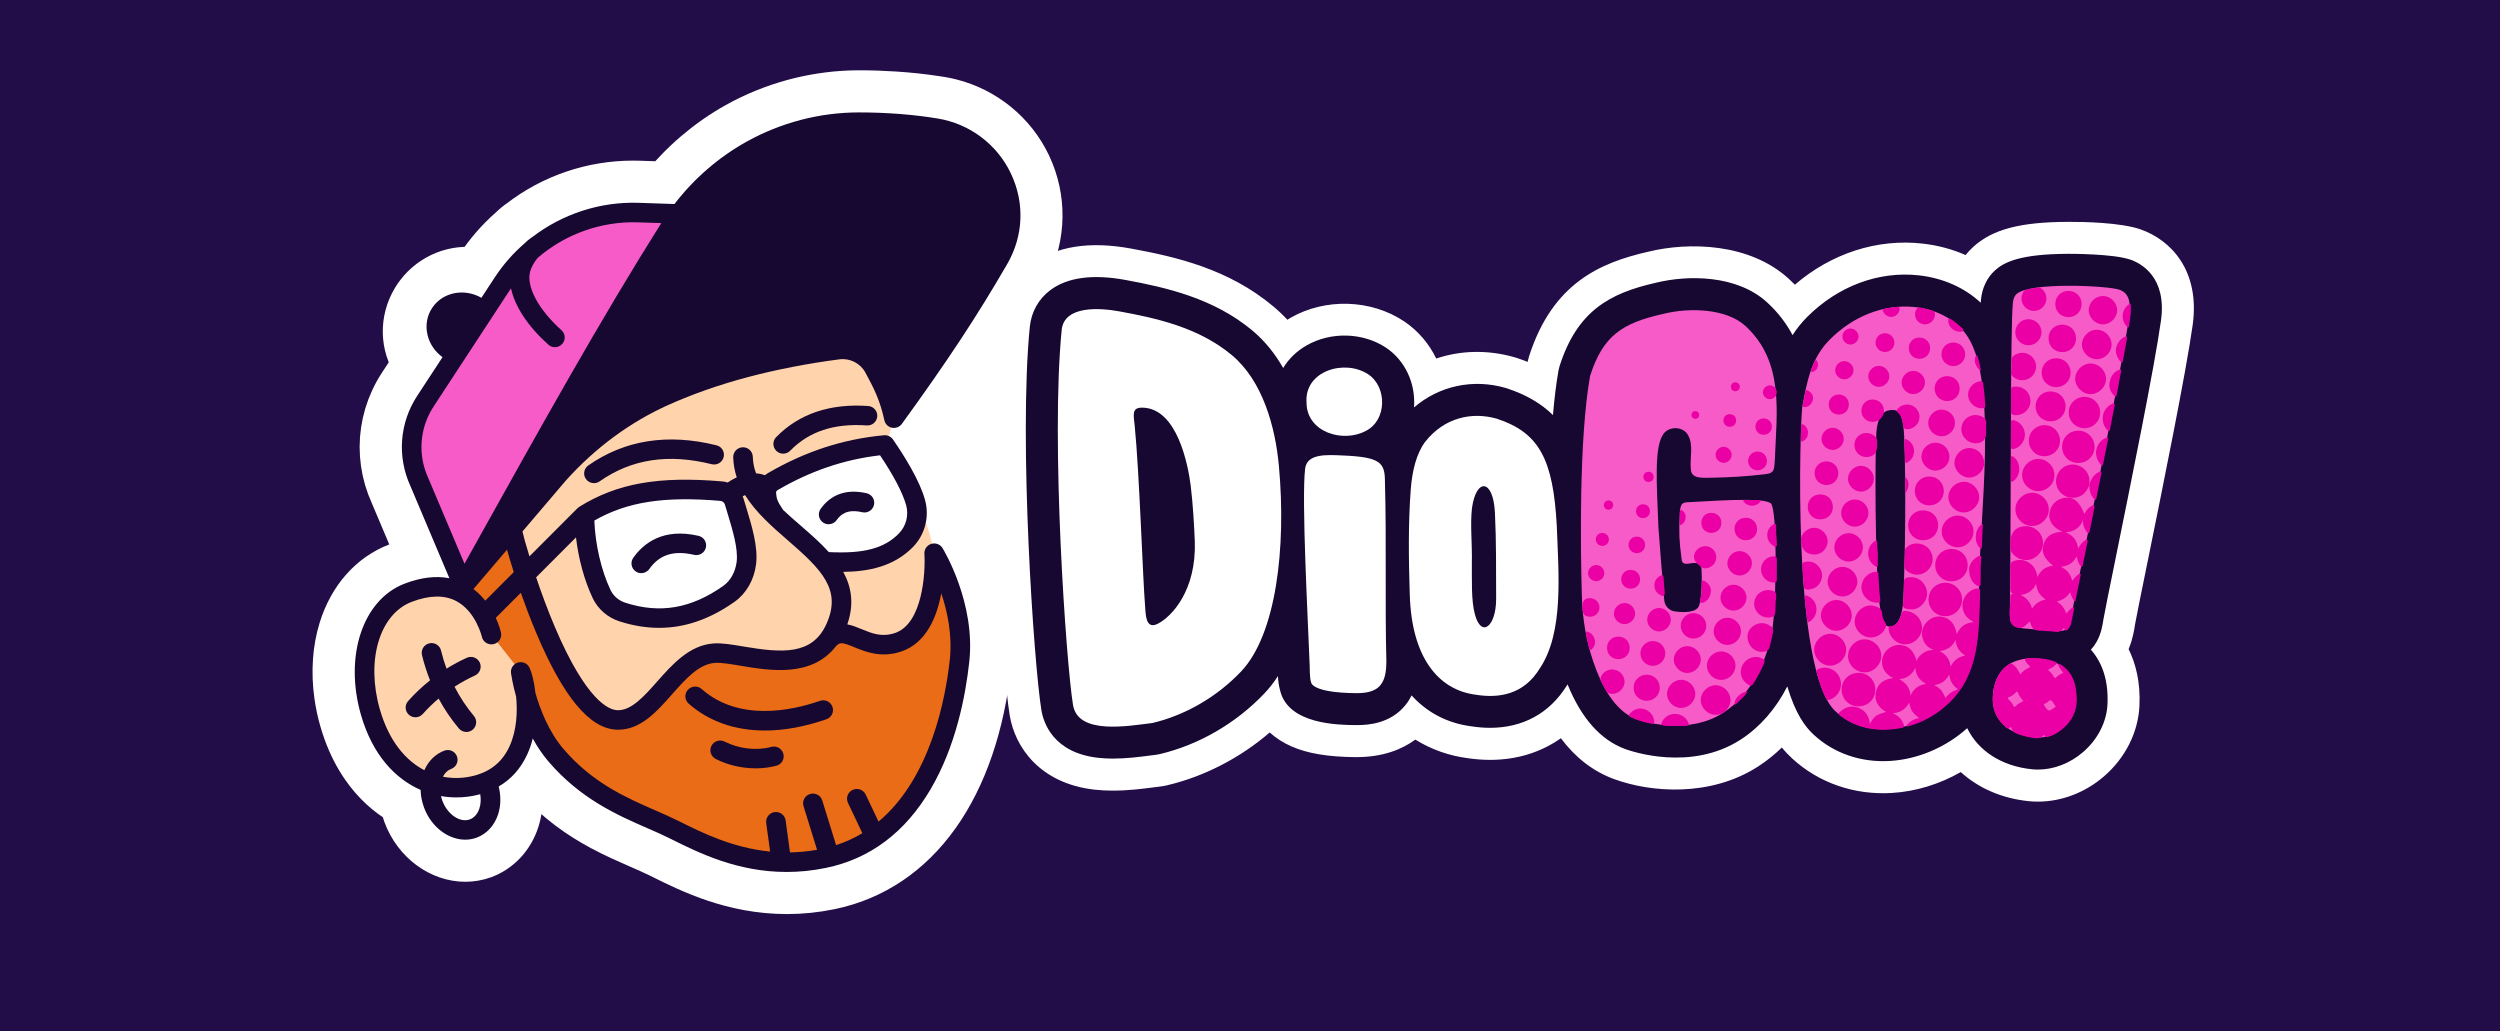
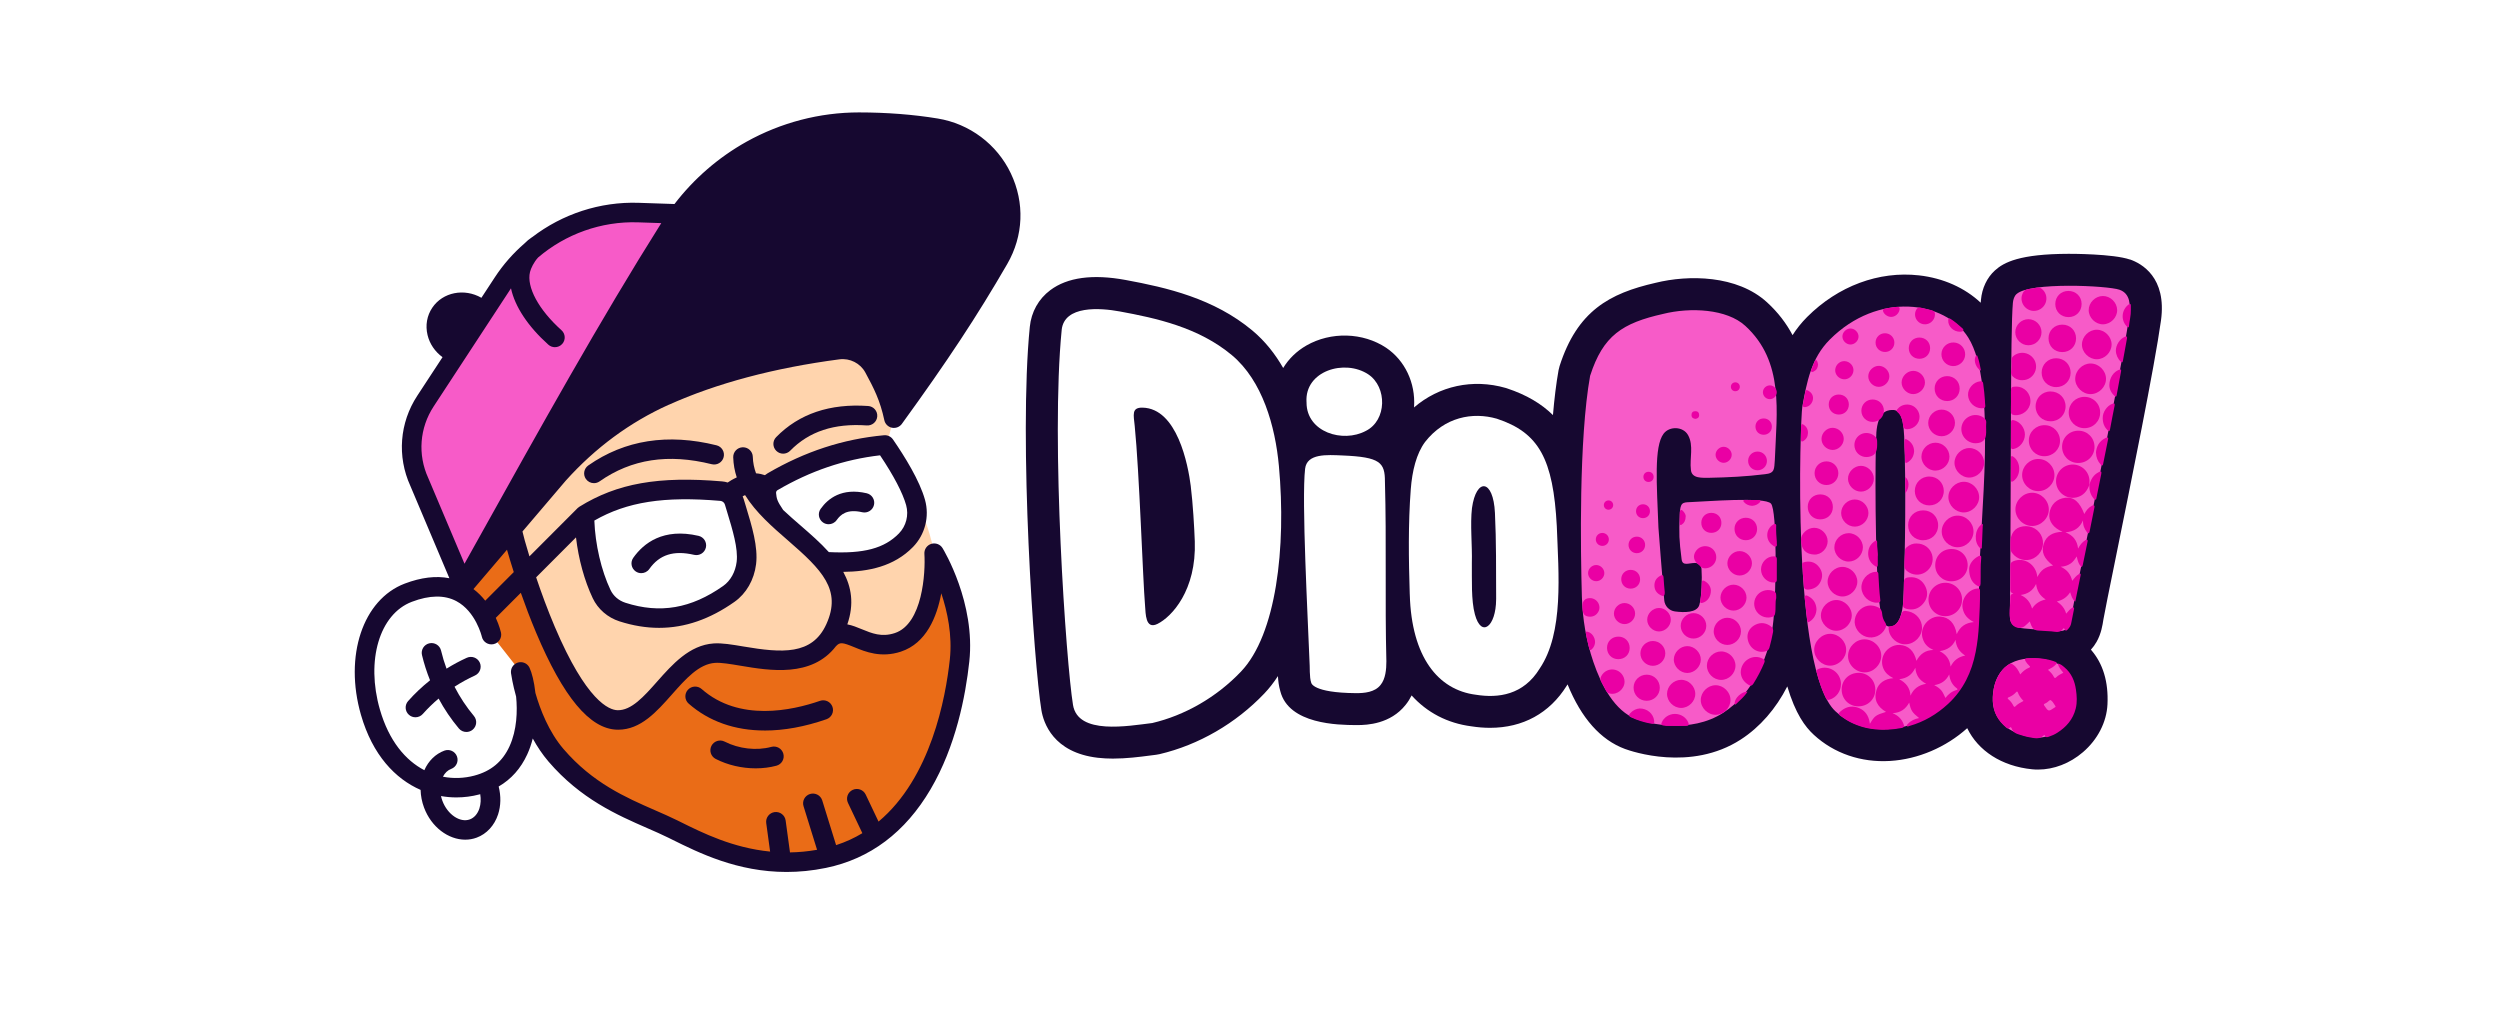
<svg xmlns="http://www.w3.org/2000/svg" width="320" height="132" viewBox="0 0 320 132" fill="none">
-   <rect width="320" height="132" fill="#220D49" />
  <g clip-path="url(#clip0_60_8622)">
    <path d="M116 66L124.5 42L136 57.5L130 80L116 66Z" fill="white" />
    <path d="M273.966 29.35C271.424 28.477 266.679 28.388 264.765 28.398C258.594 28.415 255.064 29.341 252.582 31.595C252.224 31.919 251.895 32.273 251.593 32.646C249.899 31.899 248.05 31.399 246.096 31.18C240.274 30.522 234.409 32.43 229.746 36.441C229.497 36.19 229.237 35.938 228.965 35.689C223.951 31.091 216.158 30.944 210.957 32.224C204.813 33.627 198.728 36.239 195.72 45.607C195.644 45.843 195.585 46.078 195.53 46.321C195.093 46.147 194.65 45.98 194.183 45.827C194.081 45.794 193.976 45.761 193.871 45.732C190.44 44.747 186.979 44.838 183.839 45.892C182.913 43.987 181.514 42.335 179.741 41.141C179.725 41.131 179.712 41.121 179.695 41.111C175.459 38.303 169.624 38.13 165.174 40.686C165.04 40.764 164.912 40.846 164.784 40.928C164.219 40.322 163.615 39.743 162.958 39.197C157.254 34.429 150.604 32.891 144.818 31.824C139.436 30.829 135.115 31.523 131.966 33.883C129.536 35.702 128.032 38.385 127.726 41.442C126.222 56.553 128.235 85.376 129.24 91.547C129.903 95.625 133.095 100.265 140.05 101.07C140.848 101.162 141.649 101.201 142.431 101.201C144.451 101.201 146.349 100.955 147.734 100.772C147.994 100.739 148.24 100.707 148.467 100.681C148.772 100.645 149.074 100.589 149.373 100.52C154.141 99.398 158.712 97.032 162.524 93.756C163.326 94.48 164.275 95.091 165.352 95.559C167.397 96.449 169.972 96.878 173.449 96.911C173.505 96.911 173.558 96.911 173.614 96.911C177.058 96.911 179.478 95.906 181.163 94.669C183.265 95.975 185.544 96.737 187.77 97.032C188.781 97.186 189.77 97.264 190.735 97.264C194.144 97.264 197.231 96.305 199.792 94.493C201.657 96.986 203.92 98.73 206.563 99.709C211.256 101.446 218.907 102.068 225.041 98.109C226.124 97.408 227.139 96.593 228.078 95.68C228.515 96.22 228.955 96.675 229.392 97.078C232.807 100.219 237.342 101.787 242.166 101.499C245.229 101.315 248.273 100.37 250.979 98.825C253.206 100.854 256.214 102.205 259.704 102.552C260.088 102.592 260.473 102.608 260.857 102.608C263.855 102.608 266.876 101.469 269.29 99.391C272.022 97.045 273.683 93.763 273.847 90.379C273.999 87.297 273.358 84.901 272.462 83.088C273 81.793 273.178 80.628 273.279 79.954C273.384 79.319 274.107 75.755 274.81 72.306C276.809 62.47 279.827 47.6 280.661 41.615C281.637 34.612 277.844 30.689 273.966 29.354V29.35Z" fill="white" />
    <path d="M272.623 33.218C270.488 32.482 265.008 32.485 264.774 32.489C258.516 32.505 256.496 33.575 255.347 34.619C254.335 35.538 253.698 36.877 253.56 38.392C253.551 38.5 253.541 38.621 253.531 38.749C251.492 36.838 248.74 35.597 245.633 35.247C240.494 34.668 235.276 36.609 231.316 40.571C230.571 41.318 229.957 42.099 229.448 42.898C228.669 41.422 227.612 40.008 226.184 38.7C222.355 35.192 216.112 35.159 211.906 36.203C206.005 37.548 201.89 39.806 199.628 46.854C199.572 47.028 199.529 47.201 199.496 47.381C199.191 49.086 198.955 51.046 198.777 53.131C197.313 51.684 195.398 50.539 192.889 49.708C192.837 49.691 192.788 49.675 192.735 49.659C188.496 48.441 184.197 49.403 180.992 52.155C180.992 52.119 180.999 52.087 181.002 52.051C181.193 49.014 179.83 46.134 177.423 44.511C174.454 42.541 170.356 42.427 167.223 44.223C165.953 44.953 164.948 45.944 164.248 47.103C163.24 45.342 161.956 43.69 160.321 42.322C155.382 38.192 149.343 36.808 144.073 35.836C139.87 35.061 136.625 35.499 134.435 37.142C132.934 38.264 132.005 39.933 131.815 41.834C130.37 56.35 132.34 85.023 133.296 90.88C133.558 92.497 134.793 96.332 140.53 96.996C141.163 97.068 141.807 97.101 142.447 97.101C144.181 97.101 145.876 96.882 147.209 96.708C147.485 96.672 147.744 96.639 147.981 96.61C148.132 96.59 148.283 96.564 148.434 96.528C153.425 95.353 158.18 92.601 161.825 88.776C162.472 88.099 163.05 87.346 163.575 86.541C163.608 87.15 163.684 87.804 163.877 88.462C164.954 92.732 171.348 92.791 173.489 92.811C173.561 92.811 173.647 92.811 173.738 92.811C175.006 92.811 177.971 92.67 179.915 90.226C180.227 89.84 180.48 89.43 180.687 89.015C182.66 91.198 185.251 92.572 188.348 92.971C189.166 93.099 189.964 93.161 190.732 93.161C194.919 93.161 198.344 91.299 200.537 87.778C200.577 87.719 200.613 87.66 200.649 87.601C202.409 91.93 204.875 94.709 207.991 95.864C208.835 96.175 216.411 98.796 222.808 94.666C225.284 93.069 227.326 90.703 228.774 87.86C229.819 91.371 231.05 93.027 232.176 94.061C234.761 96.44 238.225 97.624 241.919 97.402C245.522 97.186 249.091 95.645 251.804 93.207C253.186 96.077 256.194 98.079 260.115 98.469C260.364 98.495 260.614 98.505 260.867 98.505C262.886 98.505 264.945 97.716 266.617 96.279C268.502 94.663 269.644 92.434 269.756 90.167C269.897 87.277 269.185 84.921 267.635 83.157C267.914 82.856 268.16 82.516 268.37 82.143C268.961 81.093 269.125 80.016 269.234 79.303C269.316 78.753 270.035 75.222 270.794 71.485C272.78 61.697 275.788 46.903 276.603 41.043C277.378 35.476 274.084 33.709 272.632 33.209L272.623 33.218Z" fill="#160830" />
    <path d="M135.893 42.243C136.212 39.059 140.822 39.403 143.321 39.864C147.958 40.718 153.402 41.886 157.681 45.46C161.598 48.736 163.234 54.56 163.7 59.649C164.659 70.12 163.355 81.23 158.847 85.962C155.658 89.309 151.583 91.587 147.488 92.549C144.405 92.918 137.975 94.106 137.344 90.229C136.461 84.803 134.478 56.481 135.896 42.243H135.893ZM152.424 62.257C152.072 59.439 150.67 52.273 146.247 52.178C144.808 52.148 145.101 53.094 145.245 54.541C145.836 60.382 146.283 74.175 146.569 77.552C146.651 78.517 146.595 80.631 148.158 79.859C149.99 78.952 153.156 75.552 152.933 69.282C152.87 67.561 152.693 64.453 152.42 62.26L152.424 62.257Z" fill="white" />
    <path d="M167.841 87.408C167.578 86.645 167.687 85.399 167.611 84.522C167.414 79.292 166.59 63.965 167.053 60.002C167.283 58.022 169.844 58.215 171.854 58.3C176.681 58.5 177.272 59.204 177.272 61.648C177.485 69.38 177.262 76.907 177.456 84.649C177.459 85.683 177.347 86.901 176.71 87.676C175.978 88.605 174.658 88.733 173.525 88.723C168.012 88.674 167.844 87.408 167.844 87.408H167.841ZM167.233 51.461C166.987 47.466 172.126 45.918 175.147 47.921C177.574 49.553 177.528 53.798 174.835 55.152C171.87 56.743 167.253 55.306 167.237 51.553V51.458L167.233 51.461Z" fill="white" />
    <path d="M180.447 76.01C180.309 71.573 180.24 67.096 180.579 62.623C180.762 60.257 181.298 58.068 182.408 56.572C184.897 53.382 188.489 52.701 191.596 53.595C196.984 55.375 198.813 58.722 199.27 67.345C199.493 73.451 200.189 80.971 197.079 85.578C194.998 88.972 191.776 89.384 188.926 88.929C184.046 88.324 180.674 84.053 180.454 76.125L180.447 76.013V76.01ZM191.507 76.642C191.487 72.967 191.533 69.325 191.353 65.66C191.146 61.272 188.955 61.144 188.414 65.028C188.164 67.145 188.46 69.75 188.397 72.077C188.42 74.233 188.295 76.828 188.788 78.644C189.615 81.701 191.481 80.186 191.504 76.756V76.645L191.507 76.642Z" fill="white" />
    <path d="M203.535 48.104C205.194 42.934 207.679 41.356 212.858 40.185C216.372 39.305 221.028 39.534 223.402 41.713C228.397 46.294 227.421 52.698 227.178 58.873C227.077 59.973 227.231 60.578 225.908 60.699C223.54 60.993 221.159 61.111 218.775 61.157C217.892 61.151 216.533 61.285 216.437 60.139C216.25 58.687 216.825 57.034 216.069 55.692C215.449 54.577 213.695 54.508 212.937 55.519C211.696 57.172 212.067 61.985 212.28 67.538C212.296 67.947 212.802 74.158 213.022 76.825C213.085 77.568 213.653 78.167 214.395 78.265C215.58 78.422 217.209 78.442 217.514 77.437C217.82 76.432 217.879 73.916 217.793 72.826C217.761 72.385 217.386 72.047 216.943 72.057C216.099 72.077 215.36 72.486 215.245 71.586C214.927 69.076 214.9 68.376 215.006 65.859C215.068 64.322 215.354 64.308 216.316 64.272C218.365 64.2 225.888 63.556 226.686 64.462C227.484 65.369 227.353 75.588 227.008 79.312C226.591 83.798 224.509 88.697 220.575 91.236C216.372 93.949 210.999 92.617 209.42 92.032C206.688 91.02 204.974 87.742 203.946 84.715C203.033 82.031 202.563 79.22 202.481 76.39C202.314 70.595 202.081 56.219 203.535 48.101V48.104ZM271.283 37.083C269.785 36.566 259.845 36.068 258.112 37.642C257.829 37.898 257.685 38.346 257.649 38.765C257.317 42.387 257.442 60.555 257.264 78.785C257.251 80.048 257.915 80.33 259.143 80.448C260.824 80.608 262.062 80.696 263.579 80.768C264.83 80.827 265.008 79.757 265.168 78.697C265.487 76.609 271.371 48.801 272.531 40.486C272.718 39.144 272.731 37.58 271.283 37.083ZM234.958 91.063C239.305 95.062 246.402 93.435 250.116 89.08C253.61 85.025 253.147 79.286 253.35 74.276C253.36 66.717 255.731 49.269 251.941 43.215C248.97 38.467 240.376 37.299 234.222 43.457C231.812 45.872 231.286 48.873 230.695 52.067C230.439 53.441 229.237 85.804 234.954 91.063H234.958ZM240.172 55.404C240.363 52.77 241.46 52.508 242.152 52.476C242.875 52.443 243.61 52.724 243.735 55.872C243.968 61.808 243.89 70.297 243.63 76.638C243.542 78.802 242.977 80.078 242.031 80.199C240.944 80.336 240.754 78.749 240.566 77.185C239.975 72.257 239.995 57.891 240.176 55.404H240.172ZM260.351 84.276C256.489 84.178 255.209 86.668 255.071 89.185C254.91 92.133 257.14 94.07 260.512 94.404C262.893 94.64 265.526 92.401 265.645 89.977C265.822 86.361 264.147 84.374 260.351 84.276Z" fill="#F75BC8" />
    <path d="M252.671 79.633C251.856 79.231 251.377 78.687 251.222 77.879C250.996 76.701 251.905 75.461 253.104 75.323C253.347 75.297 253.439 75.382 253.442 75.621C253.459 77.071 253.38 78.514 253.304 79.96C253.242 81.132 253.111 82.293 252.887 83.442C252.388 86.014 251.311 88.295 249.357 90.098C247.929 91.417 246.287 92.395 244.399 92.925C244.294 92.955 244.152 93.063 244.08 92.932C244.018 92.82 244.152 92.722 244.231 92.637C244.606 92.228 245.092 92.022 245.647 91.911C244.76 91.207 244.589 90.945 244.379 89.931C243.919 90.766 243.256 91.246 242.238 91.282C242.947 91.577 243.404 92.016 243.65 92.663C243.762 92.958 243.765 93.122 243.371 93.19C241.125 93.599 238.944 93.491 236.869 92.451C236.403 92.215 235.973 91.917 235.546 91.613C235.247 91.4 235.375 91.25 235.552 91.09C236.166 90.533 236.879 90.298 237.697 90.54C238.501 90.779 239.017 91.319 239.243 92.124C239.292 92.294 239.312 92.47 239.345 92.657C239.936 91.636 240.084 91.525 241.407 91.122C240.297 90.461 239.801 89.545 240.202 88.292C240.481 87.418 241.266 86.885 242.346 86.806C241.785 86.518 241.345 86.168 241.102 85.631C240.852 85.082 240.836 84.515 241.046 83.953C241.365 83.095 242.281 82.496 243.171 82.552C244.274 82.621 244.996 83.291 245.305 84.587C245.771 83.724 246.431 83.216 247.482 83.197C246.875 82.932 246.451 82.562 246.208 82.012C245.972 81.472 245.942 80.929 246.146 80.373C246.471 79.483 247.413 78.848 248.316 78.916C249.492 79.005 250.218 79.751 250.461 81.178C250.878 80.219 251.58 79.712 252.677 79.623L252.671 79.633ZM244.543 89.047C244.944 88.131 245.61 87.689 246.55 87.523C245.679 87.081 245.239 86.423 245.164 85.471C244.75 86.351 244.11 86.829 243.098 86.937C243.982 87.408 244.478 88.04 244.546 89.051L244.543 89.047ZM250.309 81.897C249.929 82.761 249.246 83.2 248.274 83.347C249.127 83.782 249.574 84.407 249.676 85.33C250.063 84.538 250.664 84.083 251.547 83.91C250.756 83.409 250.388 82.752 250.306 81.894L250.309 81.897ZM247.577 87.696C247.952 87.889 248.237 88.089 248.474 88.357C248.72 88.632 248.822 88.985 249.016 89.339C249.397 88.832 249.846 88.488 250.424 88.328C250.612 88.275 250.598 88.2 250.464 88.099C249.889 87.673 249.587 87.091 249.502 86.328C249.094 87.14 248.471 87.562 247.577 87.699V87.696Z" fill="#EA00A4" />
    <path d="M259.809 79.538C259.573 79.764 259.389 79.97 259.172 80.137C258.502 80.648 257.534 80.291 257.337 79.466C257.192 78.861 257.209 78.242 257.271 77.634C257.31 77.241 257.32 76.855 257.32 76.466C257.32 76.237 257.35 76.05 257.718 75.988C257.343 75.864 257.32 75.647 257.32 75.395C257.327 74.401 257.333 73.409 257.317 72.414C257.31 72.1 257.438 71.943 257.718 71.832C259.12 71.269 260.637 72.248 260.778 73.864C260.998 73.452 261.231 73.102 261.589 72.846C261.95 72.588 262.361 72.467 262.794 72.388C261.619 71.508 261.254 70.651 261.599 69.6C261.927 68.605 262.722 68.102 264.019 68.069C262.827 67.581 262.193 66.707 262.321 65.726C262.469 64.607 263.238 63.844 264.361 63.713C265.431 63.586 266.2 64.24 266.791 65.794C267.024 65.359 267.303 64.983 267.736 64.76C267.828 64.715 267.933 64.626 268.029 64.692C268.137 64.767 268.098 64.904 268.075 65.019C267.871 66.027 267.667 67.031 267.467 68.039C267.447 68.134 267.428 68.236 267.332 68.259C267.227 68.285 267.175 68.183 267.119 68.111C266.804 67.699 266.603 67.244 266.626 66.603C266.18 67.63 265.441 68.062 264.37 68.131C265.352 68.517 265.878 69.185 265.996 70.222C266.242 69.757 266.515 69.394 266.919 69.152C266.997 69.106 267.083 69.037 267.172 69.1C267.24 69.145 267.227 69.243 267.211 69.319C267.004 70.323 266.8 71.331 266.59 72.336C266.574 72.418 266.515 72.493 266.462 72.598C266.042 72.228 265.937 71.747 265.822 71.223C265.582 71.58 265.365 71.927 265.008 72.153C264.663 72.372 264.292 72.513 263.766 72.542C264.604 72.928 265.044 73.514 265.241 74.345C265.53 73.995 265.756 73.687 266.088 73.494C266.154 73.455 266.226 73.393 266.301 73.452C266.331 73.475 266.337 73.547 266.328 73.593C266.104 74.712 265.874 75.831 265.631 77.019C265.231 76.691 265.136 76.272 264.981 75.805C264.567 76.449 264.026 76.812 263.277 76.986C263.884 77.398 264.282 77.869 264.469 78.55C264.728 78.265 264.925 77.984 265.218 77.811C265.287 77.771 265.359 77.709 265.434 77.758C265.51 77.804 265.487 77.896 265.474 77.974C265.349 78.586 265.228 79.195 265.106 79.807C265.05 80.085 264.906 80.324 264.719 80.52C264.607 80.638 264.407 80.903 264.259 80.513C264.219 80.412 264.131 80.399 264.078 80.477C263.687 81.083 263.08 80.854 262.568 80.814C262.023 80.775 261.471 80.736 260.929 80.713C260.43 80.69 260.184 80.481 260.013 80.082C259.941 79.915 259.885 79.744 259.806 79.545L259.809 79.538ZM260.62 74.744C260.2 75.615 259.55 76.034 258.637 76.158C259.412 76.511 259.868 77.068 260.105 77.899C260.528 77.254 261.077 76.904 261.852 76.731C261.097 76.253 260.729 75.621 260.62 74.744Z" fill="#EA00A4" />
    <path d="M258.594 86.322C258.926 85.926 259.29 85.635 259.737 85.458C259.937 85.379 259.829 85.291 259.737 85.206C259.553 85.036 259.399 84.843 259.267 84.63C259.133 84.411 259.198 84.263 259.441 84.25C260.693 84.182 261.927 84.263 263.113 84.718C263.316 84.797 263.283 84.905 263.162 85.042C262.889 85.35 262.525 85.533 262.141 85.743C262.463 86.017 262.729 86.305 262.903 86.659C262.968 86.793 263.057 86.829 263.175 86.711C263.435 86.449 263.76 86.279 264.108 86.109C263.812 85.749 263.497 85.428 263.408 84.928C263.769 84.99 264.006 85.213 264.242 85.409C265.132 86.148 265.559 87.143 265.72 88.259C265.838 89.074 265.894 89.895 265.69 90.707C265.349 92.071 264.498 93.056 263.326 93.799C262.995 94.012 262.637 94.169 262.266 94.293C262.075 94.359 261.888 94.44 261.773 94.179C261.734 94.087 261.658 94.074 261.582 94.146C261.018 94.692 260.371 94.467 259.727 94.365C259.258 94.29 258.818 94.123 258.368 93.995C257.967 93.881 257.652 93.678 257.507 93.269C257.452 93.115 257.389 92.991 257.212 93.171C257.048 93.334 256.906 93.233 256.768 93.112C255.783 92.251 255.163 91.224 255.1 89.876C255.025 88.282 255.347 86.829 256.424 85.602C256.634 85.36 256.923 85.186 257.186 84.993C257.353 84.869 257.504 84.957 257.652 85.059C258.102 85.363 258.358 85.815 258.591 86.325L258.594 86.322ZM259.011 89.722C258.683 89.394 258.433 89.048 258.286 88.639C258.213 88.436 258.131 88.524 258.039 88.622C257.79 88.897 257.488 89.1 257.143 89.241C257.002 89.296 256.897 89.359 257.071 89.506C257.346 89.735 257.557 90.016 257.714 90.337C257.777 90.461 257.852 90.543 257.977 90.409C258.259 90.111 258.617 89.925 259.008 89.722H259.011ZM263.109 90.415C263.096 90.392 263.09 90.366 263.073 90.347C262.889 90.098 262.748 89.774 262.502 89.627C262.348 89.535 262.144 89.876 261.927 89.97C261.855 90 261.789 90.046 261.717 90.078C261.582 90.141 261.599 90.213 261.674 90.324C262.193 91.093 262.21 91.099 262.965 90.579C263.027 90.537 263.116 90.52 263.109 90.415Z" fill="#EA00A4" />
    <path d="M240.041 88.279C240.041 89.496 239.092 90.419 237.854 90.412C236.655 90.406 235.729 89.463 235.733 88.256C235.733 87.038 236.682 86.116 237.92 86.122C239.118 86.129 240.044 87.071 240.041 88.279Z" fill="#EA00A4" />
    <path d="M257.323 69.541C257.323 68.285 257.895 67.532 258.936 67.375C260.036 67.211 261.057 67.81 261.395 68.818C261.74 69.852 261.271 70.971 260.282 71.469C259.346 71.94 258.19 71.632 257.543 70.775C257.238 70.369 257.363 69.924 257.327 69.538L257.323 69.541Z" fill="#EA00A4" />
    <path d="M249.003 74.594C250.191 74.594 251.15 75.552 251.147 76.737C251.147 77.922 250.185 78.874 248.993 78.874C247.804 78.874 246.845 77.915 246.848 76.731C246.848 75.546 247.811 74.594 249.003 74.594Z" fill="#EA00A4" />
    <path d="M267.441 62.061C267.152 62.849 266.679 63.451 265.812 63.661C264.676 63.936 263.53 63.248 263.238 62.113C262.949 60.984 263.628 59.829 264.761 59.531C265.894 59.233 267.06 59.898 267.375 61.017C267.474 61.364 267.467 61.714 267.438 62.064L267.441 62.061Z" fill="#EA00A4" />
    <path d="M262.249 65.183C262.262 66.318 261.281 67.313 260.128 67.326C258.988 67.339 257.987 66.361 257.974 65.215C257.961 64.08 258.942 63.085 260.095 63.072C261.235 63.059 262.236 64.037 262.249 65.183Z" fill="#EA00A4" />
    <path d="M238.659 86.067C237.499 86.05 236.511 85.043 236.55 83.917C236.587 82.768 237.562 81.819 238.691 81.836C239.851 81.852 240.839 82.86 240.8 83.986C240.764 85.134 239.788 86.083 238.659 86.067Z" fill="#EA00A4" />
    <path d="M251.863 72.329C251.863 73.511 250.966 74.407 249.774 74.404C248.608 74.404 247.712 73.507 247.709 72.346C247.709 71.164 248.605 70.268 249.797 70.271C250.963 70.271 251.859 71.168 251.863 72.329Z" fill="#EA00A4" />
    <path d="M266.006 59.26C264.847 59.256 263.947 58.347 263.947 57.188C263.947 56.017 264.87 55.117 266.058 55.13C267.211 55.14 268.104 56.056 268.098 57.221C268.091 58.373 267.175 59.266 266.006 59.26Z" fill="#EA00A4" />
    <path d="M260.916 62.866C259.78 62.876 258.831 61.933 258.831 60.804C258.831 59.691 259.763 58.756 260.883 58.749C262.019 58.739 262.968 59.682 262.968 60.811C262.968 61.923 262.036 62.859 260.916 62.866Z" fill="#EA00A4" />
    <path d="M234.272 85.203C233.191 85.212 232.236 84.276 232.216 83.187C232.196 82.104 233.178 81.119 234.272 81.129C235.362 81.138 236.307 82.084 236.307 83.164C236.307 84.244 235.362 85.189 234.272 85.203Z" fill="#EA00A4" />
    <path d="M252.608 68.023C252.608 69.119 251.682 70.045 250.575 70.048C249.472 70.048 248.543 69.126 248.54 68.026C248.54 66.93 249.466 66.004 250.572 66.001C251.676 66.001 252.605 66.923 252.608 68.023Z" fill="#EA00A4" />
    <path d="M268.82 52.787C268.827 53.916 267.947 54.803 266.814 54.806C265.681 54.806 264.794 53.926 264.797 52.797C264.797 51.684 265.668 50.811 266.784 50.797C267.92 50.784 268.813 51.658 268.82 52.787Z" fill="#EA00A4" />
    <path d="M246.018 80.343C246.018 81.459 245.092 82.415 243.965 82.47C242.875 82.526 241.857 81.649 241.749 80.556C241.729 80.373 241.709 80.176 241.985 80.157C242.622 80.108 242.934 79.672 243.171 79.156C243.22 79.051 243.253 78.936 243.289 78.825C243.512 78.161 243.604 78.108 244.317 78.265C245.305 78.485 246.018 79.355 246.018 80.34V80.343Z" fill="#EA00A4" />
    <path d="M239.476 77.503C239.703 77.503 239.916 77.562 240.13 77.627C240.58 77.765 240.875 78.02 240.911 78.527C240.941 78.946 241.072 79.355 241.315 79.699C241.499 79.964 241.43 80.186 241.315 80.428C240.888 81.335 239.834 81.806 238.875 81.511C237.92 81.22 237.27 80.242 237.414 79.309C237.575 78.262 238.452 77.493 239.473 77.5L239.476 77.503Z" fill="#EA00A4" />
    <path d="M263.681 56.445C263.671 57.545 262.771 58.409 261.652 58.396C260.545 58.386 259.681 57.492 259.691 56.373C259.701 55.274 260.598 54.41 261.721 54.423C262.827 54.433 263.691 55.326 263.681 56.445Z" fill="#EA00A4" />
    <path d="M235.053 76.803C236.11 76.803 237.046 77.748 237.026 78.792C237.007 79.836 236.087 80.739 235.046 80.739C233.989 80.739 233.053 79.794 233.073 78.75C233.093 77.706 234.012 76.803 235.053 76.803Z" fill="#EA00A4" />
    <path d="M251.344 61.668C252.385 61.649 253.304 62.545 253.33 63.602C253.36 64.646 252.421 65.592 251.36 65.592C250.313 65.592 249.4 64.685 249.393 63.638C249.383 62.598 250.286 61.688 251.344 61.668Z" fill="#EA00A4" />
    <path d="M269.569 48.48C269.575 49.521 268.672 50.431 267.615 50.447C266.561 50.464 265.615 49.524 265.628 48.474C265.641 47.423 266.554 46.524 267.602 46.527C268.653 46.53 269.562 47.437 269.569 48.48Z" fill="#EA00A4" />
    <path d="M245.348 69.567C246.264 69.567 247.039 70.133 247.295 70.971C247.561 71.842 247.216 72.754 246.431 73.252C245.705 73.713 244.743 73.641 244.087 73.085C243.873 72.905 243.771 72.702 243.761 72.414C243.739 71.747 243.847 71.089 243.85 70.425C243.85 70.248 243.955 70.137 244.077 70.032C244.451 69.715 244.878 69.541 245.348 69.564V69.567Z" fill="#EA00A4" />
    <path d="M246.162 65.327C247.259 65.327 248.08 66.141 248.083 67.231C248.083 68.341 247.259 69.159 246.142 69.152C245.052 69.145 244.238 68.324 244.241 67.228C244.241 66.141 245.068 65.327 246.162 65.327Z" fill="#EA00A4" />
    <path d="M262.489 53.926C261.399 53.929 260.561 53.108 260.558 52.028C260.555 50.941 261.382 50.11 262.463 50.107C263.553 50.104 264.39 50.925 264.394 52.005C264.397 53.091 263.569 53.922 262.489 53.926Z" fill="#EA00A4" />
    <path d="M270.285 44.099C270.281 45.107 269.401 45.98 268.39 45.984C267.369 45.987 266.465 45.081 266.488 44.069C266.511 43.055 267.398 42.191 268.403 42.204C269.418 42.217 270.291 43.098 270.285 44.099Z" fill="#EA00A4" />
    <path d="M219.609 91.495C218.588 91.502 217.688 90.605 217.698 89.591C217.708 88.583 218.582 87.716 219.593 87.709C220.614 87.703 221.514 88.599 221.504 89.614C221.494 90.621 220.621 91.489 219.609 91.495Z" fill="#EA00A4" />
    <path d="M253.971 59.227C253.981 60.228 253.107 61.112 252.093 61.128C251.075 61.145 250.165 60.245 250.175 59.23C250.181 58.222 251.062 57.349 252.073 57.349C253.081 57.349 253.964 58.219 253.971 59.227Z" fill="#EA00A4" />
    <path d="M237.739 74.446C237.746 75.464 236.846 76.358 235.825 76.351C234.813 76.341 233.94 75.474 233.933 74.466C233.927 73.448 234.823 72.555 235.848 72.562C236.859 72.571 237.732 73.439 237.739 74.446Z" fill="#EA00A4" />
    <path d="M248.805 62.836C248.809 63.89 247.998 64.698 246.94 64.692C245.899 64.685 245.101 63.89 245.095 62.852C245.091 61.799 245.903 60.991 246.96 60.997C248.001 61.004 248.799 61.799 248.805 62.836Z" fill="#EA00A4" />
    <path d="M263.188 49.55C262.131 49.55 261.32 48.739 261.33 47.685C261.34 46.648 262.141 45.856 263.182 45.856C264.239 45.856 265.05 46.667 265.04 47.721C265.03 48.758 264.229 49.55 263.188 49.55Z" fill="#EA00A4" />
    <path d="M222.141 85.209C222.141 86.198 221.291 87.035 220.299 87.029C219.307 87.022 218.47 86.171 218.483 85.183C218.496 84.211 219.33 83.387 220.306 83.383C221.297 83.38 222.144 84.221 222.141 85.209Z" fill="#EA00A4" />
    <path d="M236.629 71.881C235.641 71.884 234.787 71.034 234.797 70.049C234.807 69.073 235.641 68.249 236.616 68.246C237.605 68.242 238.458 69.093 238.449 70.078C238.439 71.053 237.605 71.878 236.629 71.881Z" fill="#EA00A4" />
    <path d="M270.997 39.685C271.01 40.644 270.176 41.494 269.201 41.514C268.226 41.534 267.352 40.673 267.352 39.698C267.352 38.733 268.196 37.892 269.168 37.888C270.137 37.885 270.984 38.716 270.997 39.685Z" fill="#EA00A4" />
    <path d="M244.747 73.887C245.456 73.926 246.113 74.322 246.474 75.124C246.832 75.916 246.701 76.668 246.123 77.31C245.548 77.951 244.816 78.154 243.978 77.915C243.693 77.834 243.551 77.725 243.588 77.343C243.663 76.489 243.726 75.628 243.696 74.764C243.673 74.025 243.831 73.887 244.747 73.884V73.887Z" fill="#EA00A4" />
    <path d="M216.996 88.802C217.009 89.767 216.165 90.612 215.19 90.615C214.214 90.615 213.374 89.774 213.38 88.809C213.387 87.85 214.198 87.038 215.167 87.016C216.129 86.996 216.986 87.83 216.996 88.802Z" fill="#EA00A4" />
    <path d="M249.531 58.435C249.544 59.39 248.737 60.215 247.765 60.235C246.793 60.254 245.942 59.42 245.945 58.445C245.949 57.483 246.766 56.668 247.732 56.665C248.694 56.658 249.518 57.47 249.531 58.435Z" fill="#EA00A4" />
    <path d="M263.976 41.553C264.985 41.553 265.736 42.309 265.736 43.314C265.736 44.318 264.978 45.068 263.97 45.068C262.962 45.068 262.21 44.312 262.21 43.307C262.21 42.303 262.968 41.553 263.976 41.553Z" fill="#EA00A4" />
    <path d="M254.227 54.95C254.227 55.094 254.227 55.238 254.227 55.382C254.227 56.276 253.78 56.724 252.877 56.737C252.145 56.747 251.439 56.259 251.17 55.565C250.9 54.865 251.104 54.054 251.669 53.569C252.263 53.059 253.084 52.98 253.757 53.36C254.079 53.54 254.283 53.769 254.233 54.171C254.204 54.43 254.227 54.692 254.227 54.953V54.95Z" fill="#EA00A4" />
    <path d="M221.1 79.074C222.046 79.074 222.86 79.892 222.847 80.831C222.834 81.764 222.033 82.549 221.1 82.552C220.155 82.552 219.34 81.734 219.353 80.795C219.367 79.862 220.168 79.077 221.1 79.074Z" fill="#EA00A4" />
    <path d="M237.427 67.408C236.481 67.418 235.664 66.603 235.667 65.664C235.674 64.734 236.468 63.943 237.401 63.933C238.347 63.923 239.164 64.738 239.161 65.677C239.154 66.606 238.363 67.398 237.427 67.408Z" fill="#EA00A4" />
    <path d="M223.678 81.407C223.708 80.828 224.056 80.271 224.722 79.951C225.392 79.63 226.042 79.718 226.646 80.157C226.909 80.347 227.014 80.582 226.952 80.896C226.817 81.57 226.676 82.241 226.486 82.906C226.413 83.161 226.259 83.292 226.006 83.364C224.837 83.697 223.662 82.801 223.675 81.41L223.678 81.407Z" fill="#EA00A4" />
    <path d="M215.984 86.142C215.065 86.148 214.237 85.324 214.247 84.411C214.257 83.501 215.055 82.709 215.968 82.703C216.887 82.696 217.715 83.521 217.705 84.434C217.695 85.343 216.897 86.135 215.984 86.142Z" fill="#EA00A4" />
    <path d="M248.513 52.43C249.443 52.42 250.221 53.18 250.237 54.112C250.254 55.048 249.459 55.847 248.517 55.84C247.584 55.834 246.812 55.065 246.812 54.138C246.812 53.212 247.581 52.44 248.513 52.43Z" fill="#EA00A4" />
    <path d="M232.2 67.558C233.116 67.545 233.943 68.363 233.94 69.279C233.94 70.183 233.149 71.024 232.232 70.984C231.25 70.945 230.564 70.454 230.531 69.116C230.512 68.327 231.326 67.568 232.2 67.558Z" fill="#EA00A4" />
    <path d="M258.877 48.667C258.496 48.684 258.158 48.569 257.842 48.36C257.491 48.127 257.35 47.852 257.442 47.401C257.527 46.989 257.488 46.544 257.478 46.115C257.471 45.853 257.57 45.673 257.777 45.519C258.394 45.055 259.231 45.035 259.868 45.48C260.492 45.915 260.762 46.691 260.545 47.414C260.322 48.16 259.655 48.661 258.88 48.664L258.877 48.667Z" fill="#EA00A4" />
    <path d="M266.446 38.896C266.452 39.865 265.737 40.588 264.771 40.591C263.799 40.591 263.077 39.878 263.077 38.916C263.077 37.967 263.786 37.247 264.732 37.24C265.707 37.23 266.439 37.941 266.446 38.896Z" fill="#EA00A4" />
    <path d="M235.644 87.559C235.644 88.478 235.06 89.276 234.209 89.548C233.969 89.623 233.818 89.591 233.703 89.352C233.188 88.282 232.82 87.159 232.515 86.017C232.449 85.775 232.597 85.697 232.781 85.621C234.137 85.058 235.647 86.079 235.647 87.562L235.644 87.559Z" fill="#EA00A4" />
    <path d="M212.454 88.043C212.451 88.966 211.702 89.702 210.773 89.702C209.827 89.702 209.085 88.946 209.098 87.997C209.108 87.078 209.866 86.351 210.799 86.358C211.725 86.365 212.461 87.114 212.454 88.043Z" fill="#EA00A4" />
    <path d="M261.313 42.522C261.313 43.438 260.558 44.194 259.639 44.194C258.719 44.194 257.961 43.441 257.957 42.528C257.957 41.612 258.713 40.856 259.632 40.856C260.551 40.856 261.31 41.609 261.313 42.522Z" fill="#EA00A4" />
    <path d="M223.553 76.508C223.547 77.391 222.772 78.157 221.885 78.157C220.985 78.157 220.197 77.359 220.22 76.469C220.243 75.582 221.028 74.826 221.908 74.839C222.798 74.855 223.563 75.628 223.553 76.508Z" fill="#EA00A4" />
    <path d="M238.189 59.626C239.069 59.616 239.857 60.395 239.857 61.275C239.857 62.156 239.072 62.934 238.192 62.928C237.319 62.921 236.56 62.172 236.544 61.298C236.524 60.428 237.302 59.636 238.189 59.626Z" fill="#EA00A4" />
    <path d="M216.776 81.737C215.892 81.744 215.144 81.014 215.13 80.127C215.114 79.237 215.879 78.472 216.779 78.478C217.669 78.488 218.404 79.227 218.404 80.108C218.404 80.991 217.665 81.728 216.776 81.737Z" fill="#EA00A4" />
    <path d="M233.027 63.285C233.95 63.291 234.62 63.985 234.606 64.921C234.597 65.837 233.897 66.498 232.951 66.482C232.048 66.469 231.385 65.781 231.392 64.865C231.398 63.942 232.088 63.275 233.027 63.281V63.285Z" fill="#EA00A4" />
    <path d="M249.239 51.337C248.323 51.337 247.627 50.64 247.633 49.724C247.636 48.831 248.333 48.147 249.232 48.144C250.148 48.144 250.845 48.841 250.838 49.757C250.835 50.65 250.139 51.334 249.239 51.337Z" fill="#EA00A4" />
    <path d="M227.359 76.547C227.195 77.143 227.34 77.866 227.205 78.573C227.165 78.773 227.077 78.868 226.906 78.936C226.203 79.214 225.336 78.949 224.873 78.314C224.384 77.637 224.43 76.734 224.985 76.109C225.501 75.53 226.404 75.366 227.074 75.693C227.425 75.867 227.34 76.158 227.356 76.544L227.359 76.547Z" fill="#EA00A4" />
    <path d="M213.16 83.635C213.16 84.505 212.431 85.229 211.558 85.225C210.684 85.222 209.962 84.489 209.972 83.619C209.981 82.764 210.697 82.054 211.554 82.048C212.428 82.041 213.16 82.764 213.16 83.635Z" fill="#EA00A4" />
    <path d="M222.68 70.54C223.527 70.54 224.269 71.296 224.25 72.127C224.23 72.961 223.501 73.671 222.673 73.668C221.826 73.668 221.084 72.912 221.104 72.081C221.123 71.246 221.852 70.536 222.68 70.54Z" fill="#EA00A4" />
    <path d="M258.066 49.485C259.14 49.485 259.964 50.375 259.891 51.462C259.826 52.473 258.874 53.245 257.842 53.134C257.53 53.101 257.386 52.974 257.393 52.633C257.412 51.796 257.399 50.961 257.399 50.123C257.399 49.561 257.478 49.485 258.062 49.485H258.066Z" fill="#EA00A4" />
    <path d="M260.345 39.796C259.291 39.796 258.522 38.772 258.818 37.767C258.949 37.325 259.202 37.047 259.688 36.995C260.023 36.959 260.361 36.893 260.686 36.821C261.028 36.743 261.244 36.87 261.458 37.073C261.927 37.518 262.069 38.209 261.822 38.804C261.576 39.4 260.985 39.796 260.345 39.796Z" fill="#EA00A4" />
    <path d="M222.814 86.06C222.834 84.545 224.41 83.635 225.645 84.326C225.852 84.44 225.944 84.552 225.832 84.82C225.441 85.759 224.972 86.653 224.433 87.513C224.266 87.785 224.085 87.821 223.826 87.664C223.179 87.278 222.841 86.715 222.814 86.057V86.06Z" fill="#EA00A4" />
    <path d="M240.278 56.91C240.278 57.898 239.982 58.324 239.207 58.474C238.478 58.615 237.749 58.229 237.48 57.558C237.191 56.842 237.45 56.033 238.1 55.641C238.724 55.264 239.535 55.389 240.048 55.906C240.356 56.213 240.255 56.583 240.278 56.914V56.91Z" fill="#EA00A4" />
    <path d="M233.782 62.084C232.935 62.084 232.265 61.41 232.265 60.565C232.265 59.721 232.942 59.053 233.792 59.057C234.639 59.057 235.309 59.731 235.309 60.575C235.309 61.419 234.633 62.087 233.782 62.084Z" fill="#EA00A4" />
    <path d="M248.503 45.313C248.52 44.475 249.219 43.814 250.066 43.837C250.907 43.857 251.567 44.557 251.541 45.401C251.514 46.222 250.828 46.87 249.997 46.861C249.157 46.847 248.487 46.157 248.503 45.316V45.313Z" fill="#EA00A4" />
    <path d="M240.685 76.832C240.714 77.019 240.58 77.14 240.274 77.146C239.25 77.172 238.327 76.322 238.265 75.278C238.202 74.24 239.026 73.275 240.048 73.196C240.241 73.18 240.419 73.183 240.432 73.455C240.488 74.545 240.543 75.634 240.681 76.835L240.685 76.832Z" fill="#EA00A4" />
    <path d="M207.942 87.241C207.949 88.2 207.006 88.972 206.08 88.779C205.844 88.73 205.676 88.629 205.565 88.406C205.374 88.02 205.174 87.64 204.957 87.271C204.81 87.012 204.839 86.78 204.97 86.531C205.305 85.896 206.031 85.562 206.727 85.733C207.42 85.9 207.936 86.544 207.942 87.241Z" fill="#EA00A4" />
    <path d="M231.421 75.471C231.155 75.458 230.915 75.422 230.896 75.055C230.869 74.525 230.804 73.995 230.768 73.465C230.748 73.154 230.768 72.843 230.702 72.532C230.613 72.094 230.702 71.982 231.126 71.914C231.835 71.799 232.423 72.031 232.853 72.601C233.296 73.183 233.345 73.831 233.017 74.482C232.695 75.121 232.134 75.422 231.418 75.471H231.421Z" fill="#EA00A4" />
    <path d="M213.863 79.316C213.869 80.114 213.163 80.821 212.359 80.828C211.558 80.834 210.845 80.134 210.842 79.332C210.835 78.534 211.541 77.827 212.346 77.82C213.147 77.814 213.86 78.514 213.863 79.316Z" fill="#EA00A4" />
    <path d="M246.395 48.948C246.402 49.73 245.712 50.431 244.917 50.447C244.12 50.463 243.394 49.743 243.404 48.948C243.414 48.16 244.113 47.469 244.901 47.469C245.689 47.469 246.389 48.16 246.395 48.948Z" fill="#EA00A4" />
    <path d="M208.599 82.938C208.599 83.772 207.969 84.384 207.125 84.375C206.307 84.368 205.699 83.746 205.699 82.925C205.699 82.091 206.33 81.479 207.174 81.488C207.992 81.495 208.599 82.117 208.599 82.938Z" fill="#EA00A4" />
    <path d="M224.909 67.718C224.909 68.53 224.285 69.148 223.465 69.148C222.63 69.148 222.01 68.52 222.016 67.682C222.023 66.877 222.657 66.266 223.481 66.272C224.295 66.279 224.909 66.9 224.909 67.718Z" fill="#EA00A4" />
    <path d="M241.141 52.568C241.141 53.373 240.497 54.007 239.686 54.004C238.888 54.001 238.265 53.379 238.255 52.587C238.248 51.776 238.875 51.138 239.686 51.134C240.501 51.131 241.138 51.759 241.138 52.571L241.141 52.568Z" fill="#EA00A4" />
    <path d="M245.702 53.356C245.702 54.197 245.006 54.907 244.159 54.937C243.827 54.947 243.637 54.855 243.597 54.462C243.535 53.827 243.407 53.193 242.868 52.748C242.661 52.577 242.809 52.45 242.914 52.322C243.318 51.831 244.041 51.651 244.668 51.877C245.275 52.096 245.705 52.712 245.702 53.359V53.356Z" fill="#EA00A4" />
    <path d="M235.999 56.194C235.986 56.962 235.296 57.623 234.537 57.594C233.772 57.565 233.135 56.907 233.152 56.161C233.165 55.392 233.854 54.731 234.613 54.76C235.378 54.79 236.015 55.447 235.999 56.194Z" fill="#EA00A4" />
    <path d="M218.23 72.745C218.013 72.735 217.777 72.686 217.613 72.46C217.577 72.408 217.521 72.369 217.468 72.329C216.743 71.786 216.628 71.096 217.147 70.438C217.626 69.833 218.539 69.728 219.153 70.216C219.609 70.575 219.797 71.213 219.609 71.77C219.416 72.349 218.871 72.745 218.227 72.748L218.23 72.745Z" fill="#EA00A4" />
    <path d="M245.682 43.206C246.467 43.206 247.052 43.778 247.055 44.557C247.055 45.339 246.477 45.922 245.696 45.925C244.911 45.925 244.326 45.352 244.323 44.573C244.323 43.791 244.901 43.209 245.682 43.206Z" fill="#EA00A4" />
    <path d="M253.626 52.26C252.726 52.244 251.958 51.495 251.909 50.588C251.863 49.724 252.582 48.903 253.465 48.805C253.675 48.782 253.807 48.818 253.843 49.073C253.945 49.806 254.023 50.539 254.073 51.279C254.082 51.422 254.073 51.566 254.096 51.707C254.171 52.156 254.079 52.267 253.629 52.26H253.626Z" fill="#EA00A4" />
    <path d="M207.929 79.885C207.2 79.878 206.576 79.253 206.583 78.527C206.589 77.8 207.22 77.182 207.949 77.189C208.678 77.195 209.302 77.82 209.295 78.546C209.289 79.273 208.658 79.891 207.929 79.885Z" fill="#EA00A4" />
    <path d="M241.837 48.179C241.834 48.886 241.21 49.508 240.501 49.518C239.778 49.528 239.131 48.886 239.138 48.166C239.141 47.443 239.795 46.812 240.514 46.828C241.226 46.844 241.841 47.473 241.837 48.179Z" fill="#EA00A4" />
    <path d="M227.431 72.882C227.431 73.324 227.425 73.769 227.431 74.211C227.438 74.463 227.326 74.551 227.08 74.561C226.194 74.594 225.409 73.818 225.409 72.892C225.409 71.963 226.18 71.191 227.07 71.21C227.343 71.217 227.441 71.328 227.435 71.59C227.425 72.019 227.435 72.451 227.431 72.879V72.882Z" fill="#EA00A4" />
    <path d="M236.652 51.769C236.655 52.512 236.11 53.062 235.368 53.062C234.623 53.062 234.078 52.515 234.078 51.773C234.078 51.049 234.619 50.506 235.342 50.5C236.091 50.493 236.646 51.03 236.652 51.769Z" fill="#EA00A4" />
    <path d="M220.339 66.94C220.332 67.679 219.777 68.216 219.028 68.206C218.289 68.197 217.754 67.637 217.767 66.891C217.78 66.171 218.329 65.641 219.058 65.644C219.8 65.644 220.345 66.197 220.339 66.94Z" fill="#EA00A4" />
    <path d="M257.406 55.598C257.406 55.087 257.412 54.577 257.406 54.07C257.399 53.801 257.501 53.729 257.764 53.788C258.561 53.968 259.192 54.773 259.189 55.637C259.185 56.501 258.538 57.309 257.744 57.47C257.494 57.522 257.406 57.45 257.406 57.205C257.412 56.668 257.406 56.131 257.406 55.598Z" fill="#EA00A4" />
    <path d="M226.167 59.017C226.16 59.682 225.625 60.202 224.955 60.199C224.272 60.195 223.74 59.646 223.76 58.962C223.776 58.301 224.322 57.787 224.991 57.8C225.658 57.813 226.177 58.35 226.167 59.017Z" fill="#EA00A4" />
    <path d="M242.481 43.844C242.487 44.511 241.965 45.045 241.299 45.054C240.612 45.064 240.067 44.531 240.071 43.847C240.071 43.183 240.603 42.656 241.272 42.656C241.942 42.656 242.474 43.176 242.481 43.844Z" fill="#EA00A4" />
    <path d="M208.744 72.942C209.433 72.948 209.949 73.485 209.932 74.182C209.919 74.849 209.387 75.353 208.707 75.347C208.018 75.34 207.502 74.803 207.519 74.106C207.532 73.439 208.064 72.935 208.744 72.942Z" fill="#EA00A4" />
    <path d="M252.047 72.837C252.07 72.238 252.467 71.6 253.245 71.191C253.491 71.063 253.626 71.119 253.597 71.41C253.478 72.503 253.547 73.599 253.511 74.692C253.498 75.094 253.36 75.147 253.019 74.934C252.411 74.555 252.047 73.871 252.05 72.84L252.047 72.837Z" fill="#EA00A4" />
    <path d="M236.015 48.55C235.365 48.507 234.853 47.934 234.908 47.309C234.964 46.675 235.519 46.184 236.133 46.226C236.783 46.269 237.296 46.841 237.24 47.466C237.184 48.101 236.629 48.592 236.015 48.55Z" fill="#EA00A4" />
    <path d="M247.672 40.267C247.666 40.781 247.321 41.258 246.835 41.435C246.333 41.615 245.794 41.481 245.443 41.082C245.091 40.686 245.029 40.123 245.272 39.658C245.4 39.413 245.587 39.315 245.85 39.374C246.32 39.478 246.789 39.586 247.255 39.707C247.584 39.792 247.679 39.936 247.676 40.267H247.672Z" fill="#EA00A4" />
    <path d="M203.542 76.557C204.018 76.564 204.461 76.868 204.639 77.313C204.823 77.788 204.724 78.213 204.386 78.58C204.058 78.933 203.542 79.018 203.086 78.864C202.649 78.717 202.616 78.354 202.563 77.994C202.54 77.84 202.554 77.683 202.554 77.526C202.554 76.901 202.915 76.547 203.542 76.557Z" fill="#EA00A4" />
    <path d="M214.375 92.922C213.945 92.88 213.41 92.981 212.874 92.863C212.628 92.808 212.612 92.716 212.687 92.516C212.927 91.862 213.63 91.384 214.375 91.381C215.15 91.374 215.85 91.836 216.109 92.507C216.227 92.808 216.112 92.922 215.817 92.922C215.37 92.922 214.923 92.922 214.375 92.922Z" fill="#EA00A4" />
    <path d="M209.876 90.684C210.838 90.674 211.613 91.348 211.728 92.215C211.781 92.624 211.705 92.696 211.295 92.621C210.421 92.461 209.581 92.192 208.773 91.823C208.474 91.685 208.448 91.531 208.661 91.296C209.013 90.906 209.453 90.71 209.88 90.684H209.876Z" fill="#EA00A4" />
    <path d="M209.512 68.69C210.113 68.69 210.582 69.158 210.576 69.757C210.573 70.356 210.096 70.817 209.495 70.808C208.911 70.801 208.455 70.343 208.451 69.76C208.445 69.162 208.911 68.69 209.512 68.69Z" fill="#EA00A4" />
    <path d="M226.798 54.613C226.798 55.205 226.344 55.65 225.75 55.65C225.139 55.65 224.686 55.192 224.699 54.577C224.709 53.988 225.169 53.553 225.766 53.559C226.358 53.566 226.801 54.017 226.798 54.613Z" fill="#EA00A4" />
    <path d="M232.511 77.987C232.482 78.645 232.216 79.185 231.644 79.558C231.424 79.702 231.339 79.672 231.313 79.388C231.227 78.484 231.109 77.585 231.014 76.681C230.998 76.534 230.935 76.335 231.083 76.243C231.224 76.158 231.385 76.269 231.523 76.348C232.16 76.704 232.475 77.261 232.511 77.987Z" fill="#EA00A4" />
    <path d="M205.355 73.34C205.364 73.903 204.882 74.394 204.314 74.394C203.762 74.394 203.286 73.926 203.273 73.376C203.263 72.814 203.745 72.323 204.314 72.323C204.865 72.323 205.341 72.791 205.355 73.34Z" fill="#EA00A4" />
    <path d="M236.862 42.047C237.404 42.047 237.893 42.535 237.893 43.075C237.893 43.615 237.401 44.102 236.859 44.099C236.317 44.099 235.828 43.612 235.828 43.072C235.828 42.532 236.32 42.044 236.862 42.047Z" fill="#EA00A4" />
    <path d="M220.627 57.188C221.169 57.188 221.659 57.676 221.659 58.216C221.659 58.756 221.166 59.243 220.624 59.24C220.082 59.24 219.593 58.753 219.593 58.213C219.593 57.673 220.086 57.185 220.627 57.188Z" fill="#EA00A4" />
    <path d="M269.148 53.471C269.148 52.767 269.667 51.959 270.367 51.691C270.593 51.602 270.731 51.619 270.672 51.913C270.472 52.931 270.265 53.945 270.081 54.966C270.028 55.261 269.92 55.218 269.766 55.064C269.359 54.659 269.142 54.168 269.148 53.471Z" fill="#EA00A4" />
    <path d="M267.441 62.064C267.625 61.37 267.953 60.781 268.626 60.444C268.728 60.395 268.846 60.29 268.945 60.376C268.997 60.421 268.978 60.572 268.961 60.67C268.758 61.714 268.544 62.755 268.334 63.795C268.321 63.857 268.321 63.932 268.242 63.952C268.114 63.985 268.052 63.887 267.986 63.811C267.562 63.304 267.405 62.715 267.441 62.064Z" fill="#EA00A4" />
    <path d="M268.281 57.934C268.344 57.119 268.715 56.445 269.526 56.059C269.605 56.02 269.72 55.971 269.782 56C269.891 56.053 269.841 56.19 269.825 56.282C269.621 57.322 269.411 58.363 269.198 59.403C269.135 59.701 268.984 59.56 268.876 59.443C268.502 59.034 268.308 58.546 268.285 57.934H268.281Z" fill="#EA00A4" />
    <path d="M269.999 49.263C270.019 48.346 270.534 47.594 271.234 47.335C271.437 47.26 271.552 47.24 271.496 47.532C271.299 48.553 271.125 49.574 270.928 50.595C270.866 50.912 270.692 50.712 270.6 50.621C270.183 50.218 269.983 49.721 269.999 49.26V49.263Z" fill="#EA00A4" />
    <path d="M240.356 71.302C240.356 71.698 240.356 72.009 240.356 72.323C240.356 72.555 240.251 72.601 240.064 72.49C239.483 72.143 239.164 71.626 239.128 70.955C239.092 70.235 239.384 69.666 239.982 69.26C240.156 69.142 240.287 69.152 240.274 69.404C240.241 70.068 240.425 70.722 240.353 71.305L240.356 71.302Z" fill="#EA00A4" />
    <path d="M270.83 44.884C270.826 44.168 271.319 43.399 271.953 43.121C272.146 43.036 272.311 43.006 272.261 43.294C272.094 44.253 271.9 45.208 271.736 46.167C271.683 46.478 271.578 46.396 271.424 46.252C271.079 45.938 270.833 45.375 270.83 44.881V44.884Z" fill="#EA00A4" />
    <path d="M245.006 57.755C244.97 58.386 244.694 58.864 244.162 59.188C243.962 59.309 243.837 59.279 243.85 59.014C243.883 58.193 243.719 57.378 243.768 56.557C243.791 56.167 243.867 56.115 244.202 56.328C244.727 56.662 244.986 57.149 245.009 57.755H245.006Z" fill="#EA00A4" />
    <path d="M218.995 75.585C218.992 76.387 218.536 76.996 217.931 77.159C217.688 77.225 217.58 77.176 217.633 76.901C217.774 76.148 217.803 75.386 217.839 74.623C217.856 74.28 217.935 74.227 218.234 74.401C218.739 74.695 218.979 75.147 218.995 75.585Z" fill="#EA00A4" />
    <path d="M227.431 69.325C227.431 69.365 227.438 69.404 227.431 69.443C227.405 69.617 227.523 69.856 227.339 69.947C227.149 70.039 226.975 69.856 226.821 69.741C225.96 69.087 226.016 67.745 226.926 67.172C227.024 67.11 227.123 67.022 227.247 67.074C227.392 67.133 227.353 67.274 227.349 67.382C227.326 68.033 227.379 68.681 227.431 69.329V69.325Z" fill="#EA00A4" />
    <path d="M257.406 60.022C257.406 59.551 257.409 59.083 257.406 58.612C257.406 58.357 257.481 58.308 257.701 58.455C258.713 59.132 258.716 60.893 257.704 61.58C257.498 61.721 257.402 61.704 257.402 61.433C257.406 60.962 257.402 60.493 257.402 60.022H257.406Z" fill="#EA00A4" />
    <path d="M213.088 75.801C213.088 76.318 212.947 76.403 212.484 76.141C211.981 75.86 211.742 75.425 211.768 74.846C211.794 74.309 212.07 73.939 212.53 73.694C212.799 73.55 212.924 73.599 212.937 73.939C212.963 74.561 213.035 75.183 213.088 75.804V75.801Z" fill="#EA00A4" />
    <path d="M211.193 65.441C211.193 65.948 210.806 66.325 210.297 66.322C209.788 66.322 209.41 65.939 209.413 65.428C209.413 64.921 209.801 64.545 210.31 64.548C210.819 64.548 211.196 64.934 211.193 65.441Z" fill="#EA00A4" />
    <path d="M227.425 50.238C227.412 50.725 226.985 51.118 226.492 51.092C226.016 51.069 225.639 50.657 225.652 50.185C225.665 49.698 226.092 49.305 226.584 49.328C227.06 49.351 227.438 49.763 227.425 50.238Z" fill="#EA00A4" />
    <path d="M205.105 69.875C204.629 69.875 204.258 69.505 204.264 69.031C204.271 68.573 204.636 68.216 205.092 68.216C205.568 68.216 205.939 68.586 205.933 69.06C205.926 69.518 205.562 69.875 205.105 69.875Z" fill="#EA00A4" />
    <path d="M272.747 39.661C272.774 40.368 272.57 41.052 272.511 41.749C272.495 41.942 272.403 41.939 272.284 41.831C271.414 41.016 271.539 39.642 272.488 38.961C272.672 38.83 272.747 38.915 272.747 39.112C272.747 39.295 272.747 39.478 272.747 39.661Z" fill="#EA00A4" />
-     <path d="M222.227 53.808C222.233 54.279 221.888 54.629 221.419 54.629C220.946 54.629 220.598 54.286 220.601 53.815C220.601 53.36 220.936 53.023 221.389 53.013C221.862 53.003 222.22 53.34 222.227 53.808Z" fill="#EA00A4" />
    <path d="M242.064 40.565C241.64 40.565 241.181 40.254 241.049 39.884C240.987 39.708 241.006 39.563 241.21 39.528C241.745 39.433 242.277 39.308 242.822 39.279C243.102 39.266 243.197 39.383 243.141 39.658C243.036 40.172 242.579 40.565 242.061 40.565H242.064Z" fill="#EA00A4" />
    <path d="M232.071 50.935C232.068 51.53 231.658 52.011 231.136 52.1C230.886 52.142 230.709 52.1 230.768 51.792C230.873 51.219 230.975 50.65 231.096 50.081C231.142 49.865 231.319 49.933 231.441 49.999C231.842 50.212 232.055 50.545 232.071 50.935Z" fill="#EA00A4" />
    <path d="M253.79 67.303C253.751 68.21 253.715 69.119 253.675 70.026C253.675 70.098 253.695 70.196 253.597 70.222C253.508 70.245 253.459 70.163 253.406 70.111C252.657 69.378 252.746 67.843 253.57 67.185C253.629 67.136 253.688 67.058 253.771 67.097C253.856 67.136 253.826 67.231 253.79 67.303Z" fill="#EA00A4" />
    <path d="M204.169 82.202C204.153 82.513 204.031 82.84 203.765 83.095C203.571 83.282 203.473 83.229 203.404 82.964C203.243 82.346 203.125 81.721 202.993 81.099C202.924 80.778 203.095 80.834 203.269 80.883C203.768 81.02 204.169 81.59 204.169 82.198V82.202Z" fill="#EA00A4" />
    <path d="M250.884 42.463C250.044 42.476 249.334 41.769 249.374 41.016C249.387 40.778 249.439 40.666 249.702 40.836C250.185 41.151 250.625 41.517 251.052 41.903C251.17 42.011 251.377 42.123 251.291 42.312C251.216 42.476 250.999 42.443 250.887 42.466L250.884 42.463Z" fill="#EA00A4" />
    <path d="M230.531 55.385C230.531 55.097 230.531 54.812 230.531 54.525C230.531 54.263 230.672 54.237 230.86 54.361C231.244 54.606 231.431 54.983 231.421 55.421C231.411 55.856 231.211 56.226 230.817 56.459C230.62 56.576 230.525 56.514 230.528 56.285C230.528 55.984 230.528 55.686 230.528 55.385H230.531Z" fill="#EA00A4" />
    <path d="M211.012 60.389C211.4 60.389 211.676 60.673 211.666 61.059C211.656 61.426 211.38 61.691 211.009 61.691C210.625 61.691 210.346 61.406 210.356 61.02C210.366 60.654 210.641 60.389 211.012 60.389Z" fill="#EA00A4" />
    <path d="M224.266 64.747C223.872 64.728 223.527 64.59 223.258 64.299C223.199 64.233 223.113 64.165 223.162 64.063C223.202 63.981 223.297 64.001 223.373 64.001C223.951 64.001 224.525 64.001 225.103 64.001C225.188 64.001 225.303 63.978 225.333 64.096C225.356 64.191 225.284 64.269 225.221 64.332C224.962 64.597 224.637 64.721 224.269 64.747H224.266Z" fill="#EA00A4" />
    <path d="M206.487 64.659C206.481 64.99 206.215 65.248 205.88 65.245C205.545 65.238 205.286 64.973 205.292 64.639C205.299 64.309 205.565 64.05 205.9 64.054C206.235 64.06 206.494 64.325 206.487 64.659Z" fill="#EA00A4" />
    <path d="M215.771 66.089C215.757 66.619 215.593 66.92 215.285 67.136C215.127 67.244 215.009 67.228 215.009 67.005C215.009 66.521 215.009 66.04 215.015 65.555C215.015 65.448 215.055 65.323 215.147 65.284C215.271 65.228 215.363 65.346 215.442 65.428C215.662 65.654 215.78 65.922 215.774 66.089H215.771Z" fill="#EA00A4" />
    <path d="M222.696 49.498C222.703 49.819 222.456 50.074 222.135 50.077C221.813 50.084 221.557 49.839 221.553 49.518C221.547 49.197 221.793 48.942 222.115 48.939C222.437 48.932 222.693 49.178 222.696 49.498Z" fill="#EA00A4" />
    <path d="M223.685 88.534C223.278 89.172 222.716 89.637 222.197 90.141C222.056 90.275 222.033 90.127 222.033 90.016C222.043 89.329 222.939 88.508 223.685 88.534Z" fill="#EA00A4" />
    <path d="M217.028 53.615C216.703 53.589 216.513 53.438 216.51 53.124C216.51 52.813 216.68 52.633 216.992 52.63C217.304 52.627 217.485 52.8 217.491 53.111C217.498 53.428 217.307 53.576 217.028 53.615Z" fill="#EA00A4" />
    <path d="M253.577 47.459C252.923 47.129 252.585 46.154 252.884 45.607C252.913 45.555 252.933 45.48 253.019 45.493C253.097 45.506 253.107 45.578 253.127 45.637C253.337 46.209 253.442 46.805 253.573 47.459H253.577Z" fill="#EA00A4" />
    <path d="M232.712 46.658C232.682 47.077 232.518 47.368 232.173 47.541C232.075 47.59 231.956 47.676 231.848 47.571C231.753 47.479 231.832 47.374 231.864 47.283C231.983 46.969 232.101 46.655 232.235 46.347C232.278 46.249 232.298 46.092 232.439 46.098C232.567 46.105 232.61 46.246 232.646 46.357C232.682 46.465 232.698 46.583 232.715 46.658H232.712Z" fill="#EA00A4" />
    <path d="M243.873 63.124V61.06C244.415 61.462 244.438 62.49 243.873 63.124Z" fill="#EA00A4" />
  </g>
  <path d="M120.579 62.897C120.579 62.897 120.575 62.887 120.575 62.881C120.558 62.827 120.539 62.77 120.521 62.716C120.479 62.587 120.433 62.456 120.385 62.323C120.376 62.298 120.368 62.276 120.358 62.251C119.754 60.608 118.757 58.7 117.377 56.552L117.735 55.174C117.992 54.818 118.247 54.465 118.497 54.118C122.951 47.927 126.193 43.06 129.286 37.906C129.865 36.944 130.436 35.975 131.006 34.991C133.305 31.02 133.629 26.229 131.926 22.002C131.813 21.719 131.69 21.441 131.558 21.164C129.629 17.112 125.982 14.156 121.655 13.069C121.25 12.967 120.838 12.88 120.422 12.811C120.192 12.774 119.958 12.74 119.726 12.705C118.059 12.451 116.328 12.266 114.545 12.15C113.045 12.052 111.513 11.998 109.949 11.998H109.937C109.805 11.998 109.673 12.002 109.54 12.004C109.345 12.006 109.151 12.008 108.957 12.015C108.823 12.019 108.689 12.027 108.557 12.033C108.361 12.042 108.166 12.05 107.97 12.062C107.832 12.071 107.694 12.083 107.554 12.094C107.366 12.108 107.178 12.121 106.99 12.139C106.841 12.154 106.695 12.171 106.547 12.187C106.371 12.206 106.196 12.225 106.02 12.248C105.859 12.268 105.698 12.291 105.539 12.314C105.383 12.337 105.224 12.358 105.067 12.383C104.887 12.41 104.71 12.441 104.532 12.472C104.398 12.495 104.264 12.518 104.131 12.543C103.93 12.58 103.727 12.62 103.527 12.661C103.424 12.682 103.322 12.705 103.219 12.726C102.99 12.776 102.762 12.828 102.532 12.882C102.467 12.898 102.402 12.913 102.337 12.929C102.074 12.994 101.809 13.062 101.547 13.135C101.531 13.139 101.516 13.144 101.499 13.148C99.027 13.828 96.63 14.803 94.372 16.06C92.529 17.087 90.794 18.297 89.191 19.661C89.162 19.686 89.133 19.713 89.103 19.738C88.899 19.915 88.694 20.091 88.491 20.272C88.42 20.337 88.349 20.403 88.278 20.468C88.117 20.615 87.956 20.761 87.799 20.91C87.666 21.037 87.534 21.168 87.402 21.299C87.308 21.393 87.21 21.484 87.116 21.58C86.451 22.252 85.814 22.952 85.206 23.684L81.837 23.572C81.584 23.563 81.333 23.561 81.08 23.559C81.072 23.559 81.061 23.559 81.053 23.559C75.807 23.557 70.745 25.283 66.611 28.478C66.544 28.524 66.477 28.567 66.41 28.617C66.356 28.657 66.304 28.7 66.249 28.742C66.191 28.788 66.132 28.831 66.076 28.879C65.975 28.962 65.877 29.048 65.783 29.133C65.779 29.137 65.773 29.141 65.769 29.147C65.702 29.21 65.635 29.272 65.57 29.337C65.085 29.756 64.621 30.199 64.172 30.657C64.172 30.657 64.172 30.657 64.17 30.659C64.007 30.825 63.848 30.991 63.691 31.162C63.645 31.212 63.601 31.262 63.555 31.312C63.438 31.441 63.323 31.569 63.208 31.7C63.116 31.806 63.026 31.915 62.937 32.023C62.868 32.106 62.799 32.187 62.73 32.27C62.588 32.445 62.447 32.621 62.312 32.802C62.295 32.825 62.276 32.848 62.257 32.871C61.931 33.301 61.618 33.742 61.319 34.197L60.993 34.696C58.278 34.239 55.377 35.339 53.586 37.713C53.529 37.788 53.473 37.862 53.419 37.941C53.394 37.979 53.364 38.014 53.339 38.052C53.312 38.091 53.291 38.133 53.264 38.172C53.216 38.247 53.168 38.322 53.124 38.397C51.546 41.014 51.663 44.203 53.231 46.548L51.394 49.355C50.998 49.96 50.654 50.586 50.357 51.23C49.193 53.748 48.789 56.519 49.176 59.23C49.366 60.562 49.744 61.881 50.317 63.147L52.767 68.939L53.914 71.65C53.87 71.658 53.824 71.666 53.78 71.672C53.761 71.677 53.743 71.679 53.724 71.683C53.617 71.702 53.511 71.722 53.404 71.745C53.381 71.749 53.356 71.756 53.333 71.76C53.228 71.783 53.124 71.806 53.017 71.831C52.99 71.837 52.963 71.843 52.938 71.849C52.831 71.874 52.727 71.901 52.618 71.928C52.595 71.934 52.57 71.941 52.545 71.949C52.434 71.978 52.321 72.009 52.209 72.043C52.198 72.047 52.186 72.049 52.175 72.053C51.778 72.169 51.37 72.307 50.953 72.465C47.56 73.754 45.019 76.629 43.792 80.56C42.992 83.126 42.803 86.036 43.217 88.988C43.366 90.046 43.589 91.109 43.895 92.165C44.453 94.1 45.18 95.72 45.989 97.077C45.997 97.092 46.008 97.109 46.016 97.123C46.087 97.242 46.158 97.358 46.231 97.47C46.252 97.504 46.273 97.539 46.296 97.572C46.352 97.659 46.409 97.747 46.467 97.832C46.505 97.888 46.541 97.942 46.578 97.998C46.603 98.034 46.626 98.069 46.651 98.102C47.999 100.046 49.667 101.595 51.598 102.682C51.697 103.194 51.839 103.701 52.023 104.198C53.312 107.661 56.414 109.867 59.563 109.867C60.33 109.867 61.099 109.736 61.846 109.462C63.821 108.734 65.35 107.1 66.042 104.975C66.373 103.959 66.5 102.871 66.431 101.776C67.284 101.088 68.032 100.279 68.661 99.354C71.391 102.445 74.304 104.441 77.063 105.919C78.75 106.824 80.378 107.535 81.87 108.187C82.823 108.603 83.724 108.998 84.524 109.393L84.903 109.58C86.656 110.451 88.884 111.555 91.536 112.443C94.189 113.331 97.267 114 100.724 114C102.459 114 104.29 113.832 106.21 113.437C117.369 111.144 124.751 100.755 126.465 84.93C126.745 82.344 126.5 79.841 126.028 77.612C125.217 73.791 123.731 70.776 123.054 69.531C122.705 67.853 121.944 64.943 120.585 62.895L120.579 62.897Z" fill="white" stroke="white" stroke-width="6" />
-   <path d="M61.005 100.488C59.116 100.989 57.07 100.956 55.126 100.291C51.864 99.181 48.886 96.293 47.408 91.162C45.437 84.329 47.427 77.701 52.255 75.865C55.379 74.68 57.63 75.034 59.235 75.98C62.094 77.67 62.889 81.233 62.889 81.233L66.638 86.006C66.638 86.006 66.803 87.216 67.286 88.94C67.288 88.942 67.288 88.946 67.288 88.946C67.683 92.765 67.029 98.898 61.005 100.488Z" fill="#FFD4AD" />
  <path d="M67.286 88.94C66.803 87.218 66.638 86.006 66.638 86.006C66.853 86.439 67.142 87.53 67.286 88.94Z" fill="#160830" />
  <path d="M127.834 33.176C123.856 40.049 119.948 45.908 114.42 53.527C114.416 53.502 114.409 53.479 114.403 53.454C113.841 50.826 112.951 49.08 111.866 47.082C110.969 45.436 109.141 44.515 107.278 44.76C98.87 45.864 91.451 47.814 85.074 50.685C79.874 53.026 75.261 56.485 71.462 60.726L65.474 67.757L59.3 75.007C69.2 57.248 77.272 42.596 85.822 29.037C86.18 28.471 86.554 27.922 86.945 27.386C92.282 20.091 100.799 15.636 109.945 15.642C113.421 15.642 116.715 15.894 119.823 16.405C127.643 17.688 131.788 26.347 127.831 33.178L127.834 33.176Z" fill="#160830" />
  <path d="M86.945 27.384C86.552 27.921 86.18 28.469 85.822 29.035C77.272 42.594 69.2 57.246 59.3 75.005L53.669 61.693C52.136 58.336 52.434 54.431 54.458 51.34L58.054 45.847C57.808 45.806 57.538 45.696 57.243 45.498C55.519 44.346 55.133 41.92 56.376 40.076C57.62 38.234 60.025 37.675 61.747 38.823C62 38.991 62.184 39.159 62.32 39.334L64.385 36.18C65.426 34.592 66.674 33.187 68.076 31.985C68.074 31.983 68.076 31.983 68.082 31.981C71.811 28.787 76.66 27.039 81.711 27.207L86.945 27.382V27.384Z" fill="#F75BC8" />
  <path d="M68.757 31.426C68.513 31.584 68.287 31.773 68.082 31.983L68.757 31.426Z" fill="#160830" />
  <path d="M115.964 69.151C113.488 71.689 109.985 72.171 105.504 71.886C103.767 69.841 101.295 68.02 99.194 66.001C98.231 64.579 98.183 64.107 98.091 63.246C98.024 62.606 98.341 61.984 98.899 61.658C103.414 59.026 108.114 57.44 113.262 56.966C113.318 57.047 113.373 57.128 113.429 57.211C115.064 59.6 116.629 62.294 117.191 64.332C117.21 64.394 117.225 64.454 117.239 64.517C117.632 66.171 117.158 67.926 115.962 69.153L115.964 69.151Z" fill="white" />
-   <path d="M99.201 66.009C99.201 66.009 99.196 66.003 99.196 66.001L99.201 66.009Z" fill="#160830" />
  <path d="M119.574 70.809C119.275 69.198 118.458 65.969 117.241 64.514C117.634 66.169 117.16 67.924 115.964 69.15C113.488 71.689 109.985 72.171 105.504 71.886C103.767 69.841 101.295 68.019 99.194 66.001C98.231 64.579 98.183 64.107 98.091 63.246C98.024 62.606 98.341 61.984 98.9 61.658C103.414 59.026 108.114 57.44 113.262 56.965C113.319 57.047 113.373 57.128 113.429 57.211L114.401 53.454C113.839 50.826 112.949 49.08 111.864 47.082C110.967 45.436 109.139 44.515 107.276 44.76C98.868 45.864 91.449 47.814 85.072 50.685C79.872 53.026 75.259 56.485 71.46 60.726L65.472 67.757C65.495 67.99 66.128 70.371 67.194 73.564C69.591 80.743 74.179 92.017 78.992 92.156C83.751 92.295 86.253 83.961 91.434 83.607C94.763 83.381 102.43 86.761 106.079 81.847C108.371 79.454 110.631 83.641 114.924 82.227C120.197 80.489 119.57 70.811 119.57 70.811L119.574 70.809ZM95.537 72.067C95.344 73.628 94.584 75.111 93.29 76.021C88.535 79.373 84.054 79.753 79.671 78.341C78.501 77.965 77.533 77.144 77.007 76.036C75.782 73.458 74.818 69.693 74.808 65.936C79.849 62.805 85.314 62.273 92.318 62.87C93.102 62.936 93.766 63.481 93.992 64.234C94.82 66.996 95.808 69.87 95.539 72.067H95.537Z" fill="#FFD4AD" />
  <path d="M95.537 72.067C95.344 73.629 94.584 75.111 93.29 76.021C88.535 79.373 84.054 79.753 79.671 78.341C78.501 77.965 77.533 77.144 77.007 76.036C75.782 73.458 74.818 69.693 74.808 65.936C79.849 62.806 85.314 62.273 92.318 62.87C93.102 62.937 93.766 63.481 93.992 64.234C94.82 66.997 95.808 69.87 95.539 72.067H95.537Z" fill="white" />
  <path d="M122.824 84.541C121.647 95.412 117.009 107.501 105.466 109.873C96.879 111.638 90.374 108.225 86.15 106.135C81.901 104.033 76.11 102.443 71.161 96.672C69.098 94.264 67.924 91.177 67.288 88.944C67.288 88.944 67.288 88.942 67.286 88.938C67.142 87.531 66.853 86.437 66.638 86.005L62.889 81.231C62.889 81.231 62.094 77.668 59.235 75.978L59.298 75.003L65.472 67.753C65.495 67.986 66.128 70.367 67.194 73.56C69.591 80.739 74.179 92.013 78.992 92.152C83.751 92.291 86.253 83.957 91.434 83.603C94.763 83.377 102.43 86.757 106.079 81.843C108.371 79.45 110.631 83.637 114.924 82.223C120.197 80.485 119.57 70.807 119.57 70.807C119.57 70.807 123.593 77.396 122.82 84.541H122.824Z" fill="#EA6C17" />
  <path d="M59.747 84.198C58.855 84.601 57.989 85.067 57.156 85.589C56.876 84.832 56.642 84.059 56.455 83.273C56.297 82.603 55.621 82.188 54.947 82.346C54.273 82.504 53.855 83.177 54.014 83.847C54.276 84.946 54.623 86.027 55.047 87.079C54.033 87.886 53.088 88.776 52.236 89.738C51.778 90.256 51.828 91.044 52.346 91.499C52.585 91.709 52.882 91.811 53.176 91.811C53.523 91.811 53.87 91.668 54.117 91.389C54.74 90.686 55.419 90.025 56.142 89.416C56.873 90.774 57.743 92.061 58.734 93.243C58.982 93.541 59.338 93.692 59.699 93.692C59.981 93.692 60.266 93.599 60.5 93.403C61.033 92.963 61.104 92.177 60.663 91.647C59.699 90.495 58.867 89.235 58.18 87.9C59.016 87.358 59.889 86.876 60.792 86.466C61.421 86.179 61.699 85.441 61.413 84.813C61.127 84.188 60.383 83.911 59.751 84.196L59.747 84.198Z" fill="#160830" />
  <path d="M85.592 51.818C91.735 49.053 99.085 47.095 107.441 45.995C108.783 45.818 110.119 46.494 110.76 47.675C111.853 49.683 112.668 51.296 113.193 53.783C113.295 54.267 113.674 54.644 114.161 54.748C114.646 54.849 115.147 54.658 115.438 54.257C121.285 46.199 125.066 40.463 128.922 33.8C131.012 30.191 131.18 25.958 129.386 22.189C127.614 18.465 124.115 15.842 120.031 15.17C116.886 14.653 113.494 14.391 109.949 14.389H109.937C104.927 14.389 99.953 15.688 95.547 18.143C91.971 20.139 88.826 22.865 86.334 26.114L81.755 25.96C76.795 25.792 71.976 27.401 68.132 30.345C68.116 30.355 68.099 30.363 68.084 30.372C67.748 30.588 67.436 30.852 67.152 31.143C65.698 32.401 64.408 33.86 63.336 35.498L61.62 38.118C59.438 36.862 56.681 37.39 55.339 39.378C54.645 40.401 54.428 41.648 54.727 42.887C54.999 44.016 55.676 45.012 56.644 45.719L53.41 50.656C51.143 54.115 50.81 58.425 52.522 62.188L57.521 74.013C55.812 73.677 53.899 73.905 51.809 74.699C46.44 76.741 44.03 83.965 46.204 91.506C47.684 96.643 50.597 99.693 53.837 101.108C53.855 101.861 54.002 102.626 54.276 103.366C55.206 105.867 57.383 107.478 59.549 107.478C60.042 107.478 60.535 107.395 61.012 107.218C62.293 106.746 63.292 105.659 63.756 104.237C64.117 103.127 64.136 101.886 63.829 100.674C65.436 99.738 66.663 98.362 67.489 96.558C67.787 95.903 68.019 95.221 68.193 94.528C68.755 95.551 69.42 96.558 70.21 97.481C74.319 102.273 79.04 104.335 82.831 105.992C83.814 106.42 84.74 106.825 85.592 107.247L85.977 107.439C89.469 109.171 94.385 111.611 100.68 111.611C102.273 111.611 103.953 111.455 105.721 111.091C111.362 109.931 115.87 106.545 119.116 101.021C122.343 95.531 123.593 89.098 124.071 84.672C124.88 77.194 120.819 70.444 120.646 70.159C120.347 69.668 119.749 69.446 119.198 69.616C118.648 69.789 118.286 70.313 118.322 70.884C118.474 73.311 118.092 79.859 114.533 81.034C112.854 81.587 111.609 81.073 110.29 80.531C109.724 80.298 109.105 80.042 108.457 79.918C109.364 77.298 108.979 75.113 107.937 73.2C111.134 73.167 114.407 72.531 116.865 70.011C118.405 68.431 118.995 66.124 118.403 63.989C117.716 61.506 115.791 58.411 114.299 56.248C114.041 55.876 113.601 55.671 113.149 55.712C107.914 56.197 103.046 57.787 98.268 60.573C98.141 60.648 98.019 60.731 97.907 60.822C97.602 60.716 97.217 60.618 96.772 60.585C96.525 59.916 96.379 59.211 96.358 58.463C96.339 57.787 95.781 57.251 95.106 57.251C95.094 57.251 95.081 57.251 95.07 57.251C94.379 57.269 93.833 57.845 93.852 58.533C93.877 59.446 94.04 60.3 94.305 61.107C93.798 61.336 93.407 61.579 93.144 61.762C92.916 61.687 92.675 61.639 92.427 61.618C84.294 60.924 79 61.862 74.166 64.858C74.087 64.905 74.014 64.961 73.947 65.024C73.938 65.032 73.93 65.04 73.922 65.049L67.767 71.215C67.267 69.587 66.966 68.454 66.916 68.188C66.908 68.132 66.895 68.078 66.88 68.026L72.411 61.531C76.196 57.315 80.631 54.045 85.597 51.808L85.592 51.818ZM54.811 61.176C53.446 58.19 53.707 54.768 55.509 52.022L59.53 45.881L62.945 40.665C62.945 40.665 62.945 40.665 62.947 40.663L65.407 36.906C65.898 39.218 67.562 41.764 70.191 44.12C70.431 44.334 70.73 44.44 71.029 44.44C71.372 44.44 71.715 44.301 71.961 44.028C72.425 43.517 72.383 42.727 71.869 42.267C68.954 39.656 67.372 36.731 67.84 34.816C67.957 34.34 68.335 33.55 68.872 32.964C72.377 29.966 76.954 28.303 81.667 28.459L84.643 28.559C76.85 40.931 69.368 54.363 60.711 69.901L59.455 72.157L54.827 61.211C54.823 61.201 54.819 61.19 54.813 61.178L54.811 61.176ZM61.367 103.47C61.139 104.173 60.702 104.674 60.138 104.882C58.884 105.343 57.277 104.254 56.625 102.503C56.552 102.304 56.493 102.1 56.447 101.896C57.108 102.013 57.77 102.071 58.424 102.069C59.417 102.069 60.395 101.94 61.325 101.695C61.373 101.682 61.421 101.665 61.469 101.653C61.574 102.289 61.542 102.921 61.365 103.47H61.367ZM115.321 83.406C118.571 82.333 119.929 78.949 120.485 75.942C121.269 78.288 121.912 81.308 121.578 84.408C121.041 89.368 119.137 99.574 112.453 105.164L110.808 101.703C110.511 101.079 109.765 100.813 109.138 101.108C108.511 101.404 108.244 102.146 108.541 102.769L110.382 106.647C109.356 107.266 108.24 107.784 107.021 108.177L105.247 102.455C105.042 101.796 104.342 101.428 103.679 101.632C103.017 101.836 102.647 102.534 102.852 103.191L104.584 108.773C103.387 108.986 102.231 109.089 101.119 109.108L100.561 105.017C100.467 104.335 99.836 103.857 99.15 103.948C98.465 104.042 97.984 104.67 98.076 105.351L98.575 109.002C93.806 108.534 89.944 106.62 87.101 105.208L86.715 105.017C85.808 104.568 84.855 104.152 83.845 103.711C80.102 102.075 75.859 100.223 72.122 95.865C70.237 93.666 69.138 90.803 68.534 88.701C68.373 87.244 68.066 86.077 67.79 85.497C67.785 85.489 67.781 85.479 67.777 85.47C67.777 85.466 67.773 85.462 67.771 85.458C67.767 85.448 67.758 85.437 67.754 85.427C67.742 85.404 67.729 85.381 67.716 85.358C67.706 85.341 67.695 85.327 67.685 85.31C67.672 85.294 67.662 85.275 67.65 85.26C67.635 85.242 67.62 85.223 67.606 85.204C67.595 85.192 67.585 85.179 67.574 85.169C67.555 85.148 67.537 85.129 67.518 85.111C67.51 85.102 67.499 85.092 67.491 85.084C67.47 85.065 67.449 85.048 67.428 85.03C67.418 85.021 67.409 85.013 67.399 85.007C67.378 84.99 67.355 84.976 67.334 84.961C67.321 84.953 67.309 84.944 67.298 84.938C67.278 84.926 67.257 84.915 67.236 84.903C67.221 84.894 67.204 84.886 67.19 84.88C67.171 84.872 67.152 84.863 67.131 84.855C67.112 84.847 67.094 84.841 67.075 84.832C67.058 84.826 67.039 84.82 67.02 84.816C67 84.809 66.979 84.803 66.958 84.797C66.941 84.793 66.922 84.788 66.906 84.784C66.885 84.78 66.862 84.776 66.841 84.772C66.822 84.77 66.801 84.768 66.782 84.766C66.761 84.763 66.743 84.761 66.722 84.759C66.699 84.759 66.676 84.759 66.653 84.759C66.636 84.759 66.617 84.759 66.6 84.759C66.573 84.759 66.548 84.763 66.521 84.766C66.508 84.766 66.498 84.766 66.485 84.768C66.481 84.768 66.479 84.768 66.475 84.768C66.45 84.772 66.425 84.776 66.4 84.782C66.383 84.786 66.366 84.788 66.35 84.793C66.331 84.797 66.312 84.803 66.293 84.809C66.27 84.816 66.247 84.822 66.226 84.83C66.214 84.834 66.201 84.841 66.186 84.847C66.159 84.857 66.132 84.868 66.107 84.88C66.105 84.88 66.101 84.882 66.099 84.884C66.09 84.888 66.082 84.894 66.072 84.899C66.046 84.911 66.021 84.926 65.998 84.94C65.984 84.949 65.971 84.959 65.957 84.967C65.938 84.98 65.917 84.992 65.898 85.007C65.881 85.019 65.865 85.032 65.85 85.046C65.835 85.059 65.821 85.069 65.808 85.082C65.791 85.098 65.775 85.115 65.758 85.132C65.748 85.144 65.735 85.154 65.725 85.167C65.708 85.186 65.693 85.204 65.677 85.223C65.666 85.236 65.656 85.248 65.647 85.26C65.633 85.279 65.62 85.298 65.608 85.319C65.597 85.333 65.589 85.348 65.578 85.362C65.568 85.381 65.557 85.4 65.547 85.416C65.537 85.435 65.528 85.452 65.52 85.47C65.511 85.487 65.505 85.504 65.497 85.52C65.489 85.541 65.48 85.562 65.472 85.583C65.466 85.599 65.461 85.614 65.457 85.63C65.451 85.653 65.442 85.676 65.438 85.699C65.434 85.716 65.43 85.732 65.428 85.749C65.424 85.772 65.419 85.795 65.415 85.818C65.413 85.836 65.411 85.855 65.409 85.876C65.407 85.897 65.405 85.915 65.403 85.936C65.403 85.959 65.403 85.984 65.403 86.007C65.403 86.023 65.403 86.04 65.403 86.057C65.403 86.084 65.407 86.113 65.409 86.14C65.409 86.15 65.409 86.161 65.411 86.171C65.411 86.175 65.413 86.186 65.415 86.194C65.415 86.196 65.415 86.198 65.415 86.2C65.445 86.41 65.618 87.568 66.063 89.167C66.243 90.986 66.178 93.429 65.219 95.526C64.32 97.489 62.843 98.718 60.7 99.283C59.415 99.622 58.046 99.682 56.696 99.418C56.942 98.934 57.306 98.585 57.751 98.42C58.401 98.181 58.734 97.464 58.491 96.817C58.251 96.171 57.53 95.84 56.88 96.081C55.747 96.499 54.834 97.397 54.317 98.585C51.912 97.333 49.788 94.849 48.626 90.817C46.814 84.533 48.574 78.606 52.716 77.03C54.982 76.167 56.901 76.14 58.416 76.945C60.899 78.265 61.664 81.443 61.678 81.506C61.829 82.177 62.498 82.599 63.173 82.452C63.85 82.302 64.276 81.637 64.126 80.965C64.109 80.89 63.927 80.107 63.461 79.086L66.665 75.876C67.23 77.483 67.882 79.219 68.611 80.949C72.093 89.225 75.483 93.298 78.971 93.4C79.023 93.4 79.078 93.402 79.13 93.402C82.014 93.402 84.048 91.104 86.014 88.882C87.787 86.88 89.459 84.988 91.534 84.847C92.297 84.795 93.505 84.999 94.782 85.213C98.502 85.84 103.905 86.747 107.004 82.712C107.007 82.71 107.011 82.707 107.013 82.705C107.51 82.184 107.794 82.2 109.343 82.838C110.789 83.433 112.771 84.248 115.335 83.404L115.321 83.406ZM99.535 62.733C103.765 60.267 108.06 58.808 112.647 58.28C114.376 60.855 115.555 63.103 115.985 64.658C116.343 65.943 115.989 67.332 115.064 68.279C113.199 70.19 110.578 70.895 106.091 70.668C104.998 69.456 103.719 68.346 102.49 67.279C101.717 66.61 100.956 65.949 100.245 65.277C99.443 64.094 99.413 63.824 99.338 63.111C99.322 62.959 99.399 62.81 99.535 62.731V62.733ZM92.209 64.113C92.477 64.136 92.709 64.327 92.788 64.587C92.88 64.893 92.972 65.201 93.066 65.508C93.77 67.824 94.5 70.221 94.291 71.913C94.13 73.217 93.501 74.344 92.565 75.003C88.458 77.897 84.483 78.579 80.056 77.154C79.193 76.876 78.511 76.29 78.139 75.504C76.959 73.013 76.189 69.674 76.076 66.633C80.263 64.23 85.007 63.498 92.211 64.113H92.209ZM73.727 68.789C74.049 71.546 74.802 74.315 75.87 76.568C76.532 77.963 77.776 79.042 79.282 79.529C81.013 80.086 82.704 80.365 84.368 80.365C87.672 80.365 90.859 79.26 94.013 77.038C95.524 75.974 96.531 74.217 96.778 72.217C97.052 70.001 96.245 67.35 95.466 64.785C95.374 64.481 95.282 64.178 95.19 63.876C95.154 63.756 95.108 63.637 95.06 63.525C95.154 63.475 95.257 63.425 95.369 63.375C96.755 65.614 98.879 67.458 100.841 69.161C105.203 72.947 107.776 75.491 105.769 79.901C103.953 83.892 100.072 83.579 95.188 82.755C93.697 82.504 92.41 82.285 91.348 82.36C88.245 82.572 86.052 85.05 84.117 87.235C82.422 89.15 80.814 90.961 79.03 90.907C77.97 90.876 75.065 89.772 71.004 80.209C70.082 78.036 69.273 75.826 68.626 73.899L73.727 68.787V68.789ZM65.762 73.227L62.111 76.886C61.693 76.36 61.194 75.849 60.604 75.402L64.895 70.365C65.114 71.142 65.407 72.119 65.764 73.23L65.762 73.227ZM70.523 59.893C70.523 59.893 70.509 59.91 70.502 59.918L66.561 64.548C73.736 51.696 80.198 40.297 86.882 29.7C87.106 29.345 87.34 28.997 87.578 28.657L90.019 28.738C90.715 28.765 91.292 28.222 91.315 27.534C91.338 26.846 90.796 26.268 90.105 26.245L89.471 26.224C94.623 20.314 102.007 16.888 109.937 16.888H109.949C113.358 16.888 116.612 17.141 119.624 17.636C122.947 18.183 125.679 20.233 127.123 23.26C128.561 26.278 128.425 29.667 126.753 32.557C123.288 38.544 119.879 43.779 114.934 50.685C114.399 49.17 113.734 47.889 112.973 46.49C111.839 44.407 109.485 43.213 107.119 43.525C98.519 44.656 90.93 46.681 84.564 49.548C79.274 51.931 74.553 55.411 70.532 59.895L70.523 59.893Z" fill="#160830" />
  <g clip-path="url(#clip1_60_8622)">
    <path d="M82.083 73.365C81.834 73.365 81.581 73.292 81.362 73.138C80.796 72.741 80.66 71.963 81.057 71.4C82.374 69.537 84.89 67.537 89.417 68.589C90.092 68.745 90.51 69.417 90.353 70.088C90.197 70.76 89.521 71.175 88.846 71.02C86.236 70.413 84.413 70.99 83.109 72.835C82.865 73.18 82.476 73.365 82.083 73.365Z" fill="#160830" />
    <path d="M106.066 67.103C105.817 67.103 105.564 67.03 105.345 66.876C104.779 66.479 104.643 65.701 105.04 65.138C105.974 63.818 107.753 62.398 110.934 63.136C111.609 63.292 112.027 63.964 111.87 64.635C111.713 65.306 111.038 65.722 110.363 65.566C108.413 65.113 107.592 65.866 107.092 66.573C106.848 66.918 106.459 67.103 106.066 67.103Z" fill="#160830" />
  </g>
  <g clip-path="url(#clip2_60_8622)">
    <path d="M97.896 93.506C94.082 93.506 90.746 92.348 88.148 90.063C87.63 89.608 87.582 88.82 88.042 88.304C88.5 87.787 89.292 87.739 89.812 88.196C94.613 92.421 101.361 90.955 104.958 89.708C105.613 89.481 106.327 89.824 106.555 90.475C106.783 91.126 106.438 91.837 105.784 92.063C103.002 93.03 100.35 93.508 97.896 93.508V93.506Z" fill="#160830" />
    <path d="M96.734 98.348C94.97 98.348 93.15 97.934 91.607 97.142C90.991 96.826 90.751 96.073 91.068 95.462C91.386 94.851 92.142 94.61 92.757 94.926C94.565 95.853 96.853 96.113 98.728 95.601C99.395 95.418 100.087 95.811 100.268 96.477C100.45 97.142 100.057 97.828 99.388 98.009C98.548 98.237 97.647 98.348 96.732 98.348H96.734Z" fill="#160830" />
  </g>
  <g clip-path="url(#clip3_60_8622)">
    <path d="M76.024 61.845C75.629 61.845 75.243 61.66 74.998 61.315C74.599 60.751 74.735 59.974 75.301 59.577C79.957 56.315 85.479 55.448 91.716 56.999C92.387 57.165 92.796 57.843 92.627 58.512C92.46 59.182 91.779 59.587 91.106 59.421C85.532 58.034 80.835 58.754 76.743 61.618C76.524 61.772 76.271 61.845 76.022 61.845H76.024Z" fill="#160830" />
    <path d="M100.247 58.07C99.932 58.07 99.618 57.953 99.374 57.716C98.876 57.236 98.866 56.446 99.349 55.953C102.268 52.966 106.233 51.625 111.126 51.968C111.818 52.016 112.338 52.612 112.288 53.301C112.24 53.987 111.64 54.504 110.948 54.456C106.764 54.163 103.56 55.221 101.144 57.691C100.897 57.943 100.571 58.07 100.245 58.07H100.247Z" fill="#160830" />
  </g>
  <defs>
    <clipPath id="clip0_60_8622">
      <rect width="214" height="113" fill="white" transform="translate(97 9)" />
    </clipPath>
    <clipPath id="clip1_60_8622">
      <rect width="31.074" height="10.43" fill="white" transform="translate(80.829 62.935)" />
    </clipPath>
    <clipPath id="clip2_60_8622">
      <rect width="18.9" height="10.466" fill="white" transform="translate(87.726 87.882)" />
    </clipPath>
    <clipPath id="clip3_60_8622">
      <rect width="37.524" height="9.929" fill="white" transform="translate(74.768 51.916)" />
    </clipPath>
  </defs>
</svg>